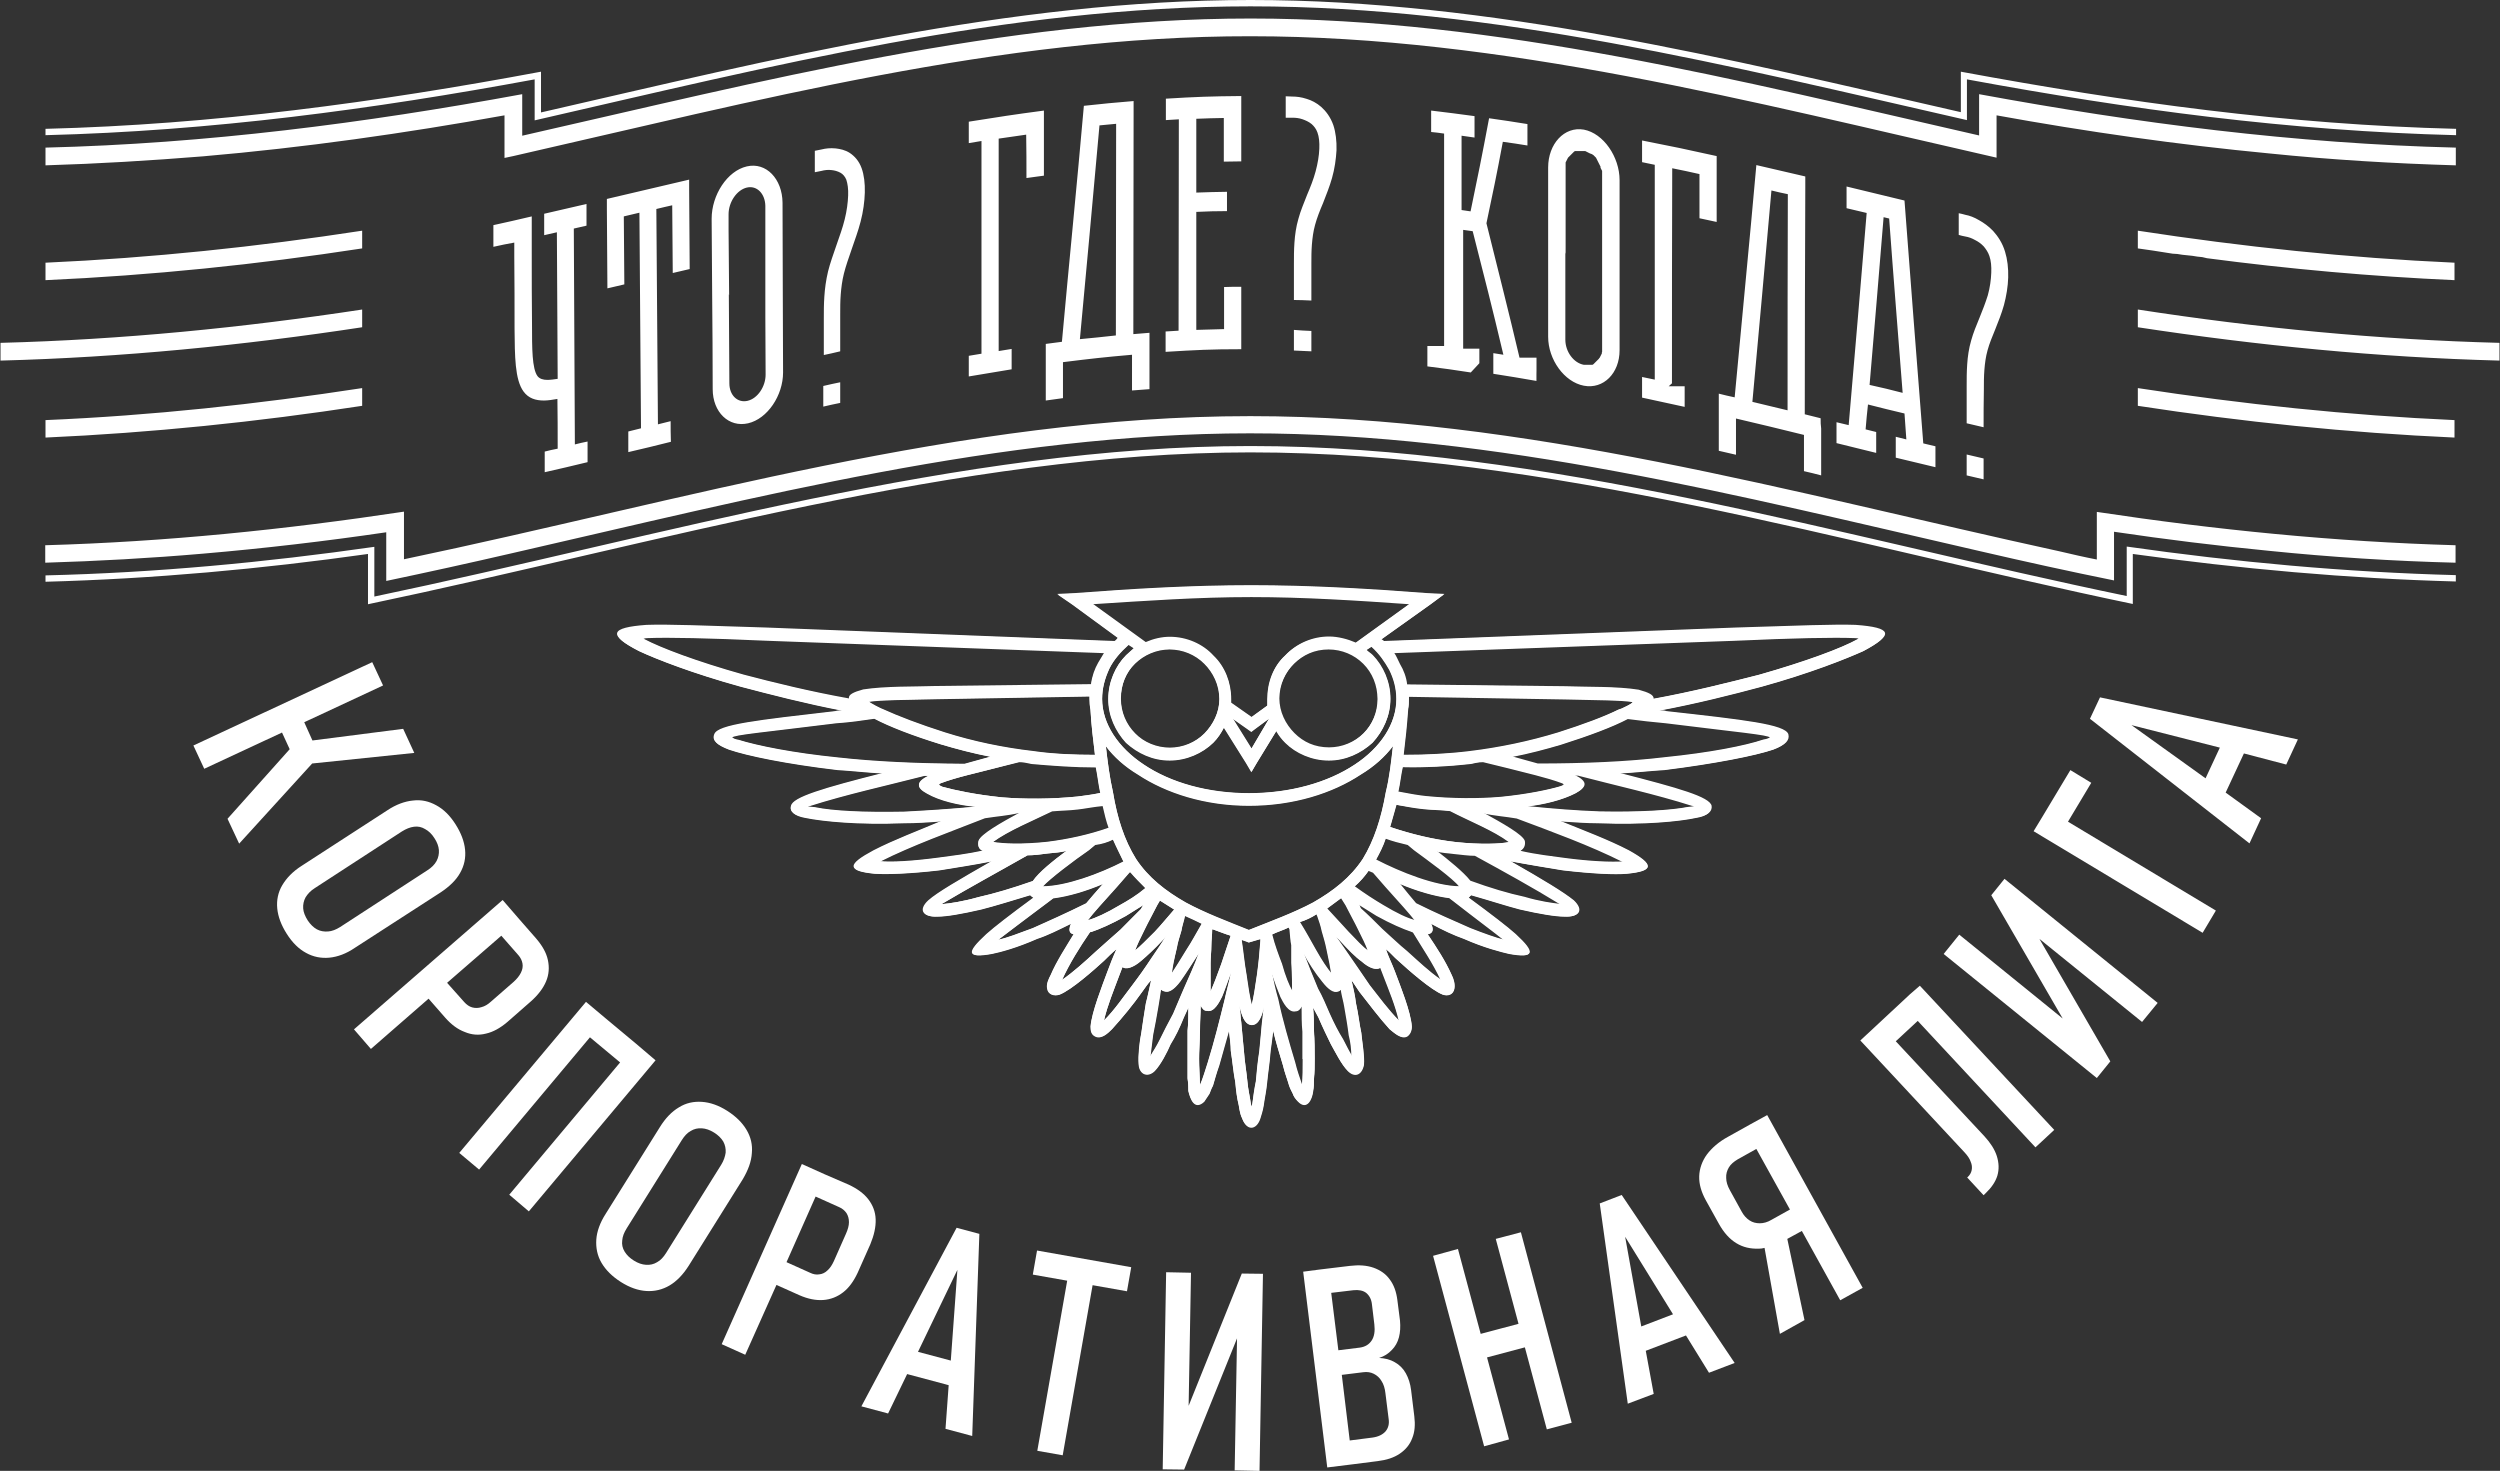
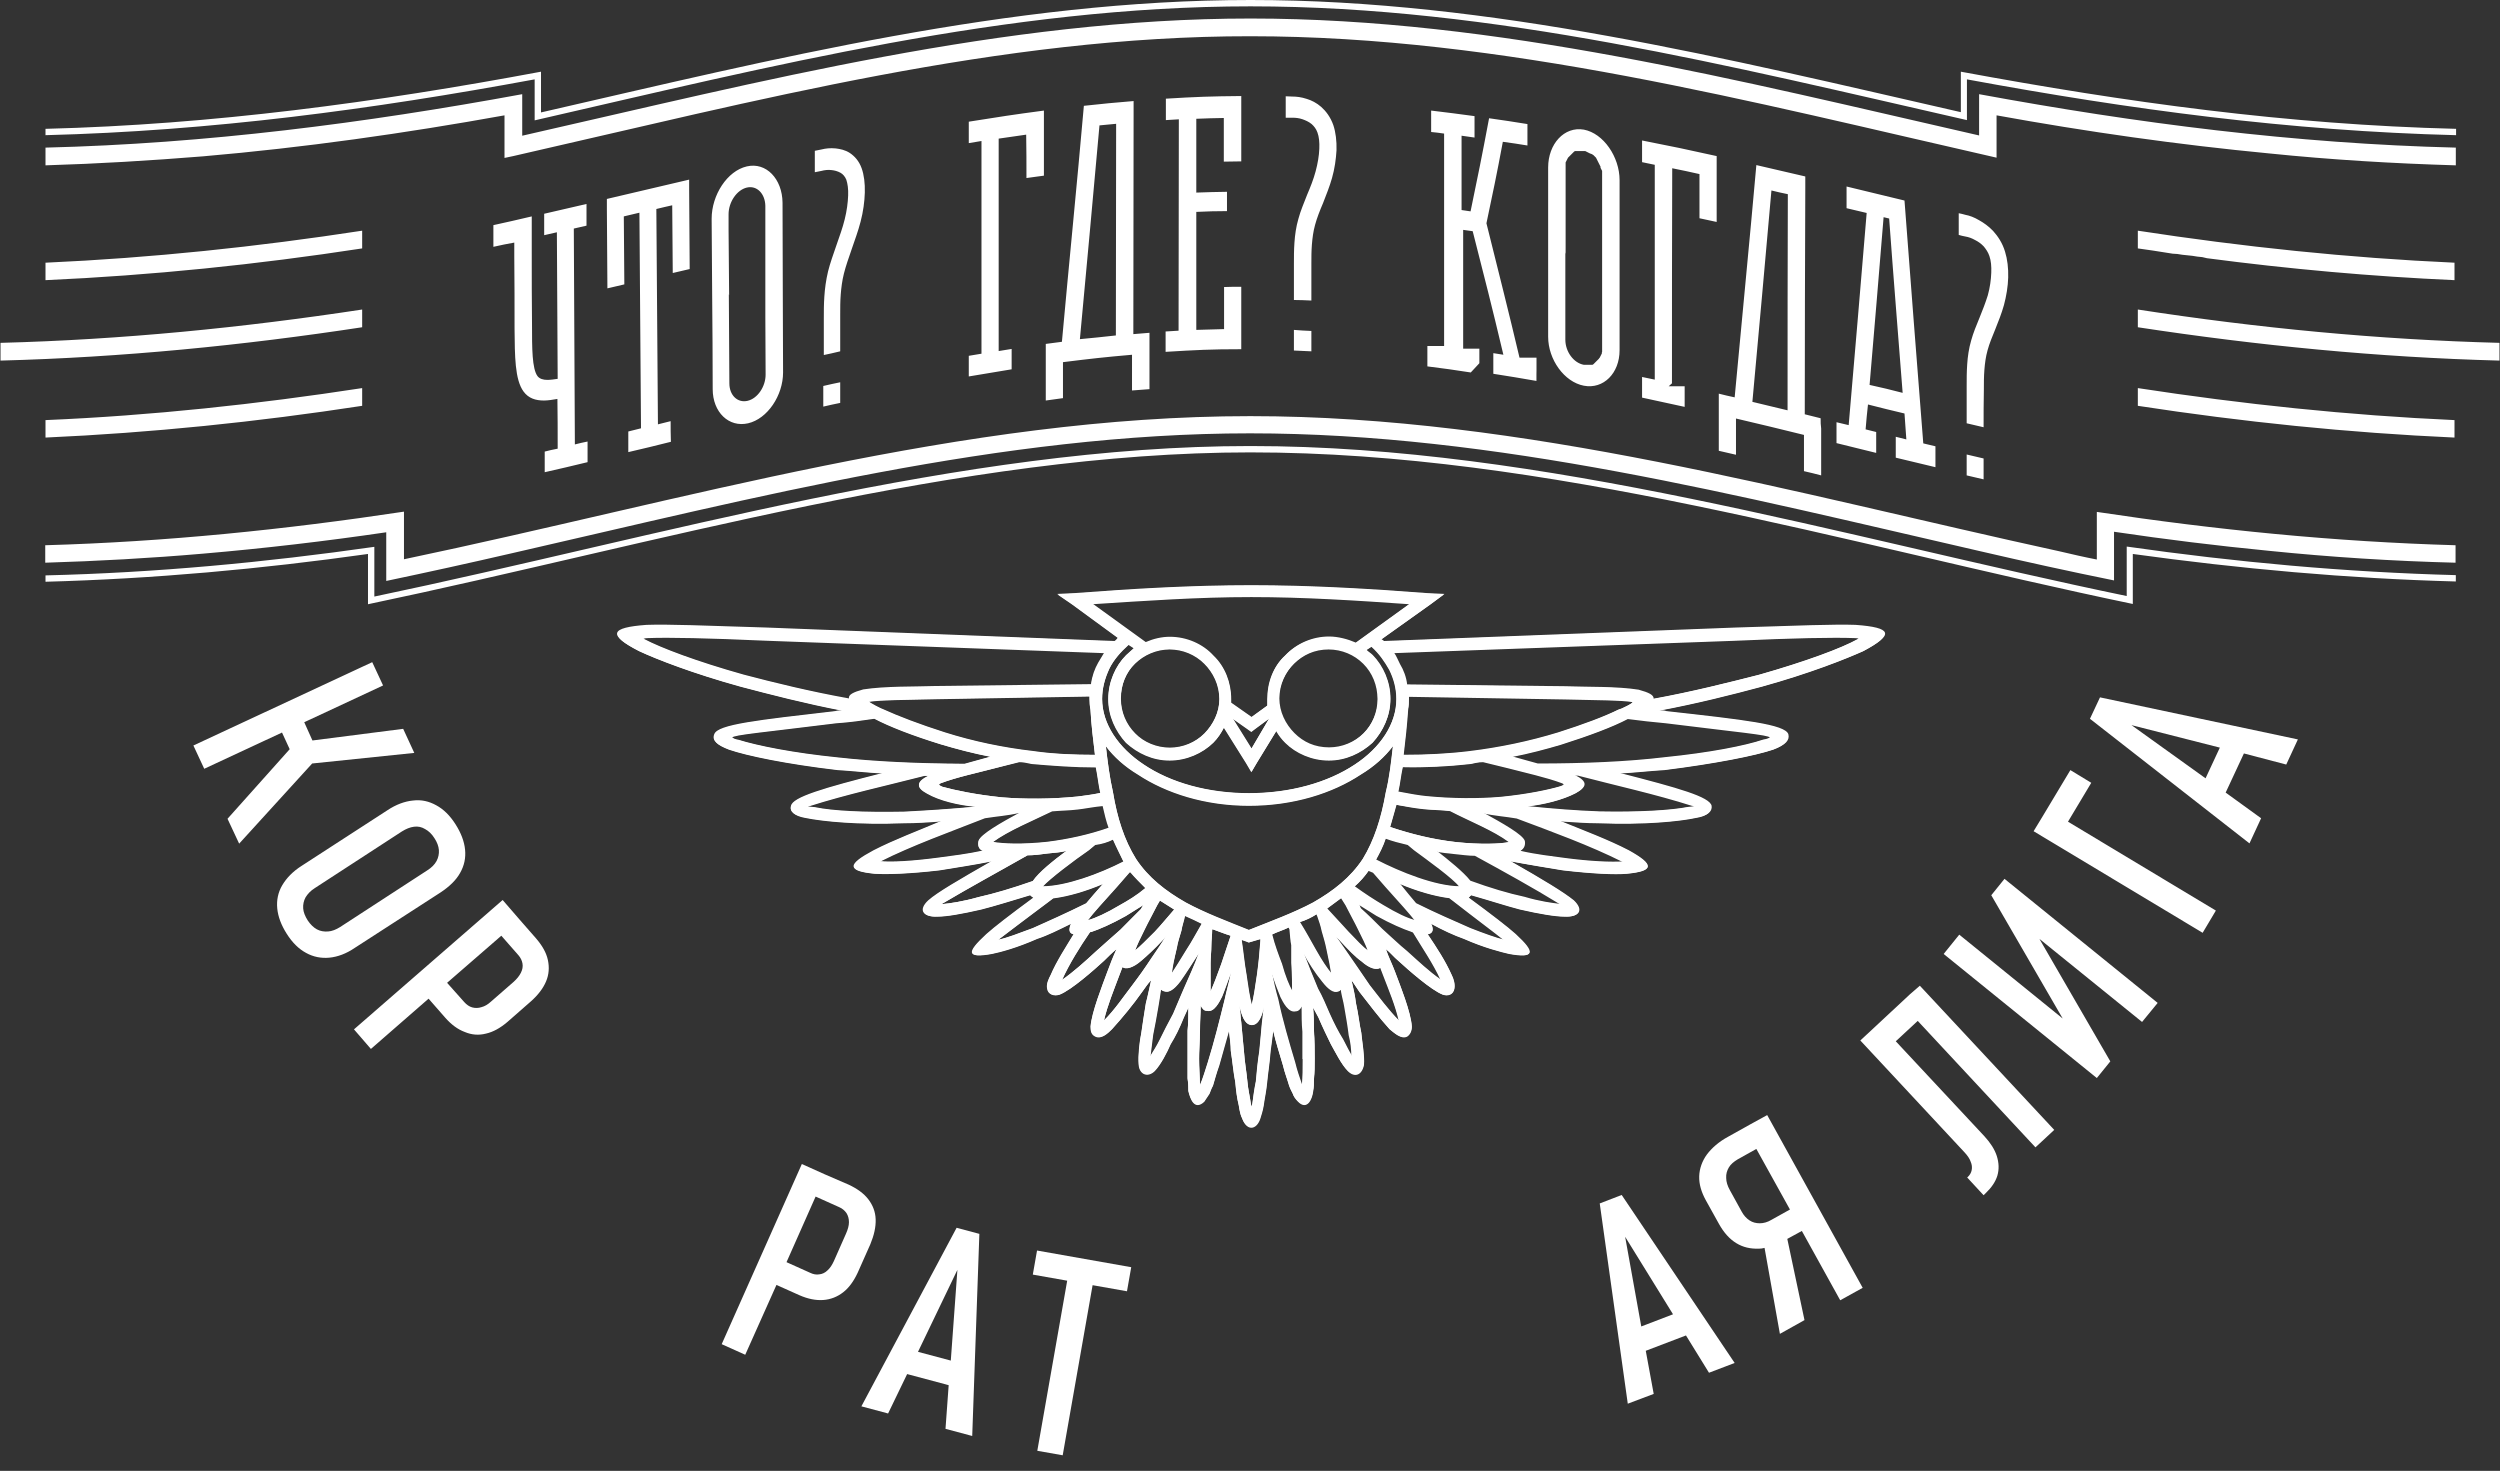
<svg xmlns="http://www.w3.org/2000/svg" version="1.1" id="Layer_1" x="0px" y="0px" viewBox="0 0 945 556" style="enable-background:new 0 0 945 556;" xml:space="preserve">
  <rect x="0" y="0" width="945" height="556" fill="#333333" stroke="none" />
  <style type="text/css">
	.st0{fill-rule:evenodd;clip-rule:evenodd;fill:#FFFFFF;}
</style>
  <g id="Layer_x0020_1">
    <g>
      <path class="st0" d="M719.2,148.5c-1.7-22-3.5-43.9-5.1-65.9c-0.8-0.2-1.3-0.3-2.1-0.5c-1.7,21.1-3.5,42.2-5.3,63.4    C711.7,146.6,714.2,147.2,719.2,148.5L719.2,148.5z M792.6,193.5v18c-4.7-0.9-9.4-2-14.1-3.1c-100.8-22-202.2-51.1-305.9-51.1    c-108.7,0-214.3,32-319.9,54.1v-18c-45,6.8-90,11.4-135.6,12.7v0v6.6c19.8-0.6,39.7-1.7,59.4-3.4c23.3-2,46.4-4.7,69.5-8.1v18.4    c15.7-3.3,31.6-6.8,47.6-10.5c91.9-21,185.1-45.3,278.9-45.3c93.1,0,185.1,23.7,276.2,44.6c16.8,3.9,33.6,7.6,50.4,11v-18.4    c19.5,2.9,39,5.3,58.5,7.2c23.5,2.4,47,3.9,70.6,4.5v-6.6C882.7,204.8,837.6,200.3,792.6,193.5z M705.2,162.3c1.6,0.4,2.4,0.6,4,1    c0,3.1,0,4.7,0,7.9c-6-1.5-9-2.2-15-3.7c0-3.2,0-4.7,0-7.9c1.8,0.4,2.8,0.7,4.6,1.1c2.3-26.7,4.6-53.5,6.8-80.2    c-3-0.7-4.5-1.1-7.6-1.8c0-3.2,0-4.9,0-8.2c8.8,2.1,13.2,3.2,21.9,5.3c2.3,30.6,4.7,61.2,7.1,91.8c1.8,0.4,2.8,0.7,4.6,1.1    c0,3.1,0,4.7,0,7.9c-6-1.4-9-2.2-15-3.6c0-3.2,0-4.7,0-7.9c1.6,0.4,2.4,0.6,4,1c-0.3-4-0.4-5.9-0.7-9.8c-5.5-1.3-8.3-2-13.8-3.4    C705.7,156.6,705.5,158.5,705.2,162.3L705.2,162.3z M749.8,161.5c-2.5-0.6-3.8-0.9-6.4-1.5c0-5.7,0-8.5,0-14.2    c0-2.6,0-5.2,0.2-8.1c0.2-2.9,0.6-5.9,1.5-9c0.8-2.9,2-5.8,3.2-8.7c1.1-2.7,2.2-5.5,3.1-8.4c0.8-2.9,1.2-5.8,1.3-8.5    c0.1-2.4-0.1-4.6-0.7-6.3c-0.5-1.5-1.3-2.6-2.1-3.6c-1-1.1-2.2-1.9-3.2-2.4c-1.4-0.8-2.6-1.2-3.8-1.4c-1-0.2-1.5-0.3-2.5-0.6v-8.2    c1,0.2,1.5,0.3,2.5,0.6c1.6,0.3,3.3,0.9,5.3,2.1c1.6,0.9,3.5,2.2,5.2,4c1.8,2,3.5,4.5,4.5,7.8c0.9,2.9,1.3,6.3,1.2,9.8    c-0.1,3.4-0.7,7-1.6,10.4c-0.9,3.2-2.1,6.2-3.3,9.2c-1.1,2.7-2.2,5.3-2.9,7.9c-0.7,2.5-1,4.9-1.2,7.4c-0.2,2.5-0.2,5.1-0.2,7.6    C749.8,153,749.8,155.8,749.8,161.5L749.8,161.5z M421.8,126.8c0-26.7,0.1-53.3,0.1-80c-2.5,0.2-3.8,0.4-6.3,0.6    c-2.4,26.9-4.9,53.9-7.4,80.8C413.6,127.7,416.3,127.4,421.8,126.8z M559.2,131.2L559.2,131.2L559.2,131.2z M186.5,93.3v-8.2    c5.8-1.3,8.7-1.9,14.5-3.3c0,5.6,0,8.3,0,13.6c0,11.2,0,16.6,0.1,27.2c0,9,0,16.8,2.1,19.6c0.8,1,2.1,1.4,3.7,1.4    c1.2,0,2.5-0.2,3.9-0.4c-0.1-18.5-0.2-36.9-0.3-55.4c-1.9,0.4-2.9,0.7-4.8,1.1c0-3.2,0-4.8,0-8.1c6.4-1.5,9.6-2.2,16-3.7    c0,3.3,0,4.9,0,8.2c-1.9,0.4-2.9,0.7-4.8,1.1c0.1,27.2,0.3,54.4,0.4,81.6c1.9-0.5,2.9-0.7,4.8-1.1c0,3.1,0,4.7,0,7.8    c-6.5,1.6-9.7,2.3-16.2,3.8c0-3.2,0-4.7,0-7.8c1.9-0.5,2.9-0.7,4.9-1.1c0-7.7,0-11.4-0.1-18.8c-1.8,0.3-3.5,0.6-5.1,0.6    c-3.1,0-5.8-0.8-7.7-3.4c-3.3-4.5-3.3-13.4-3.4-23.7c0-10.7,0-16-0.1-27.2v-5.4C191.4,92.2,189.8,92.6,186.5,93.3L186.5,93.3z     M675.7,155.1c-5.3-1.3-8-1.9-13.3-3.2c2.4-26.6,4.9-53.3,7.2-79.9c2.5,0.6,3.7,0.9,6.2,1.4C675.7,100.6,675.7,127.9,675.7,155.1z     M688.2,158.1c-2.4-0.6-3.6-0.9-6-1.5c0-28.6,0.1-57.2,0.2-85.8v-4.1c-7.4-1.7-11.1-2.6-18.5-4.3c-2.6,29.3-5.5,58.6-8.2,87.8    c-2.4-0.5-3.6-0.8-6-1.4v3.9c0,6.9,0,10.4,0,17.7c2.6,0.6,3.9,0.9,6.5,1.5c0-5.6,0-8.3,0-13.7c10.3,2.4,15.5,3.7,25.7,6.2    c0,5.4,0,8.1,0,13.7c2.6,0.6,3.9,0.9,6.5,1.6c0-7.3,0-10.8,0-17.7C688.2,160.4,688.2,159.7,688.2,158.1L688.2,158.1z M463.9,72.4    L463.9,72.4L463.9,72.4z M463.9,79.8L463.9,79.8L463.9,79.8z M462.7,108.5c0,6.2,0,9.4,0,15.9c-4.2,0.1-6.3,0.2-10.5,0.3    c0-18.5,0-26.9,0-44.6c4.6-0.2,7-0.3,11.6-0.3v0l0-7.3v0c-4.6,0.1-7,0.1-11.6,0.3c0-10.8,0-16.2,0-27.9c4.2-0.2,6.2-0.2,10.4-0.3    c0,6.8,0,10,0,16.5c2.6,0,3.9-0.1,6.6-0.1V40.4v-4.1c-11.4,0.1-17.1,0.3-28.5,1c0,3.3,0,4.9,0,8.1c2-0.1,2.9-0.2,4.9-0.3    c0,26.6-0.1,53.2-0.1,79.9c-2,0.1-3,0.2-4.9,0.3c0,3.1,0,4.6,0,7.7c11.4-0.7,17.1-1,28.6-1v-3.9v-19.7    C466.6,108.4,465.3,108.4,462.7,108.5L462.7,108.5z M248.1,79c0.2,27.1,0.4,54.3,0.6,81.4c1.9-0.5,2.9-0.7,4.8-1.2    c0,3.1,0,4.7,0.1,7.8c-6.4,1.6-9.6,2.4-16.1,3.9c0-3.2,0-4.7,0-7.8c1.9-0.5,2.9-0.7,4.8-1.2c-0.2-27.2-0.4-54.3-0.6-81.5    c-2.4,0.6-3.5,0.8-5.9,1.4c0.1,10.6,0.1,15.7,0.2,25.7c-2.6,0.6-3.9,0.9-6.4,1.5c-0.1-11.5-0.1-17.4-0.2-29.7c0-1.6,0-2.4,0-4.1    c12.4-2.9,18.7-4.4,31.1-7.3c0,1.6,0,2.5,0,4.1c0.1,12.4,0.1,18.2,0.2,29.7c-2.6,0.6-3.9,0.9-6.4,1.5c-0.1-10-0.1-15-0.2-25.6    C251.6,78.2,250.4,78.4,248.1,79z M317.6,132.8c0-5.6,0-8.4,0-14c0-2.4,0-5,0.2-7.5c0.2-2.5,0.5-5.1,1.2-7.9    c0.7-2.8,1.8-5.9,2.9-9.1c1.2-3.5,2.5-7,3.4-10.5c1-3.8,1.5-7.6,1.6-11c0.1-3.5-0.3-6.7-1.2-9.2c-1-2.8-2.7-4.6-4.5-5.8    c-1.7-1.1-3.6-1.5-5.3-1.7c-2.1-0.2-3.8,0-5.4,0.4c-1,0.2-1.5,0.3-2.5,0.5c0,3.3,0,4.9,0,8.1c1-0.2,1.5-0.3,2.5-0.5    c1.2-0.3,2.5-0.5,3.9-0.3c1,0.1,2.2,0.4,3.3,1c0.9,0.5,1.7,1.4,2.2,2.6c0.5,1.5,0.8,3.5,0.7,6c-0.1,2.7-0.5,5.8-1.3,9    c-0.8,3.3-2,6.5-3.1,9.7c-1.2,3.5-2.4,6.8-3.2,10c-0.8,3.4-1.2,6.5-1.4,9.5c-0.2,2.9-0.2,5.6-0.2,8.1c0,5.5,0,8.3,0,14    C313.8,133.7,315.1,133.4,317.6,132.8L317.6,132.8z M317.6,144.5c0,3.1,0,4.6,0,7.8c-2.5,0.5-3.8,0.8-6.4,1.4c0-3.2,0-4.7,0-7.8    C313.8,145.3,315.1,145,317.6,144.5z M388,67.3c2.6-0.4,3.9-0.5,6.6-0.9c0-8,0-12,0-20.5v-4.1c-11.4,1.5-17.1,2.4-28.4,4.2v8.1    c1.9-0.3,2.9-0.5,4.8-0.8c0,26.8,0,53.6,0,80.4c-1.9,0.3-2.9,0.5-4.8,0.8v7.8c6.5-1.1,9.7-1.6,16.2-2.7l0-7.7l0,0h0l-4.9,0.8    c0-26.8,0-53.5,0-80.3c4.2-0.6,6.2-0.9,10.4-1.5C388,57.6,388,60.8,388,67.3z M427.9,147.6c2.6-0.2,4-0.3,6.6-0.5    c0-7.2,0-10.7,0-17.5c0-1.5,0-2.3,0-3.8c-2.5,0.2-3.7,0.3-6.1,0.5c0-28,0.1-56,0.1-84v-4.1c-7.5,0.6-11.3,1-18.8,1.8    c-2.6,29.7-5.6,59.4-8.3,89.2c-2.5,0.3-3.7,0.5-6.1,0.8c0,1.5,0,2.3,0,3.9c0,6.8,0,10.3,0,17.5c2.6-0.4,3.9-0.5,6.5-0.9    c0-5.6,0-8.3,0-13.6c10.4-1.3,15.7-1.9,26.1-2.8C427.9,139.3,427.9,142,427.9,147.6L427.9,147.6z M495.7,113.6V99.8    c0-2.4,0-4.9,0.2-7.4c0.2-2.4,0.5-4.9,1.2-7.4c0.7-2.6,1.8-5.4,3-8.2c1.2-3.1,2.5-6.3,3.4-9.5c1-3.5,1.5-7.1,1.7-10.5    c0.1-3.5-0.3-6.8-1.2-9.5c-1.1-3.1-2.8-5.3-4.6-6.9c-1.7-1.5-3.7-2.5-5.4-3c-2.1-0.7-3.9-0.9-5.5-0.9c-1,0-1.5-0.1-2.5-0.1v8.1    c1,0,1.5,0,2.5,0c1.2,0,2.5,0.1,3.9,0.6c1.1,0.4,2.3,0.9,3.4,1.8c0.9,0.8,1.7,1.8,2.2,3.2c0.6,1.6,0.8,3.7,0.7,6.1    c-0.1,2.7-0.6,5.6-1.4,8.6c-0.8,3-2,6-3.2,8.8c-1.2,3.1-2.5,6.1-3.3,9.1c-0.9,3.1-1.3,6.1-1.5,9c-0.2,2.8-0.2,5.4-0.2,7.9v13.8    C491.7,113.4,493,113.5,495.7,113.6L495.7,113.6z M632,144.9c0-27.1,0-54.2,0.1-81.3c4.1,0.8,6.2,1.3,10.3,2.2    c0,6.8,0,10.1,0,16.7c2.6,0.6,3.9,0.8,6.5,1.4c0-8.1,0-12.2,0-20.8c0-1.6,0-2.5,0-4.1c-11.3-2.5-16.9-3.7-28.2-5.9    c0,3.3,0,4.9,0,8.2c1.9,0.4,2.9,0.6,4.8,1c0,27.1,0,54.1,0,81.2c-1.9-0.4-2.9-0.6-4.8-1v7.8c6.4,1.4,9.7,2.1,16.1,3.5v-7V146    l-0.1,0l-0.1,0l-0.1,0l-0.1,0l-0.1,0l-0.1,0l-0.1,0l-0.1,0l-0.1,0l-0.1,0l-0.1,0l-0.1,0l-0.1,0l-0.1,0l-0.1,0l-0.1,0l-0.1,0    l-0.1,0l-0.1,0l-0.1,0l-0.1,0l-0.1,0l-0.1,0l-0.1,0l-0.1,0l-0.1,0l-0.1,0l-0.1,0l-0.1,0l-0.1,0l-0.1,0l-0.1,0l-0.1,0l-0.1,0    l-0.1,0l-0.1,0l-0.1,0l-0.1,0l-0.1,0l-0.1,0l-0.1,0l-0.1,0l-0.1,0l-0.1,0l-0.1,0l-0.1,0l-0.1,0l-0.1,0l-0.1,0l-0.1,0l-0.1,0    l-0.1,0l-0.1,0l-0.1,0l-0.1,0l-0.1,0l-0.1,0l-0.1,0l-0.1,0l-0.1,0L632,144.9L632,144.9L632,144.9z M559.2,137.3L559.2,137.3v-0.1    V137v-0.1v-0.1v-0.1v-0.1v-0.1v-0.1v-0.1v-0.1V136v-0.1v-0.1v-0.1v-0.1v-0.1v-0.1v-0.1v-0.1V135v-0.1v-0.1v-0.1v-0.1v-0.1v-0.1    v-0.1v-0.1V134v-0.1v-0.1v-0.1v-0.1v-0.1v-0.1v-0.1v-0.1l0-0.1v-0.1v-0.1v-0.1v-0.1v-0.1v-0.1v-0.1v-0.1v-0.1v-0.1v-0.1v-0.1v0    v-0.1v0l-0.1,0l-0.1,0l-0.1,0l-0.1,0l-0.1,0h-0.1l-0.1,0l-0.1,0h-0.1l-0.1,0l-0.1,0l-0.1,0l-0.1,0l-0.1,0l-0.1,0l-0.1,0h-0.1    l-0.1,0l-0.1,0l-0.1,0l-0.1,0l-0.1,0l-0.1,0l-0.1,0h-0.1l-0.1,0l-0.1,0l-0.1,0l-0.1,0l-0.1,0l-0.1,0l-0.1,0l-0.1,0l-0.1,0l-0.1,0    l-0.1,0l-0.1,0h-0.1l-0.1,0h-0.1l-0.1,0l-0.1,0l-0.1,0l-0.1,0l-0.1,0l-0.1,0l-0.1,0l-0.1,0l-0.1,0l-0.1,0l-0.1,0l-0.3,0l-0.1,0    h-0.1l-0.1,0l-0.2,0l-0.1,0l-0.1,0l0,0l0-44.9c1.4,0.2,2.2,0.3,3.6,0.5c4.7,18.5,7,27.3,11.6,46.7c-1.5-0.2-2.3-0.4-3.8-0.6    c0,3.1,0,4.6,0,7.8c6.6,1,9.8,1.6,16.3,2.7v-2.3v-0.1v-0.1v-0.1V140v-0.1v-0.1v-0.1v-0.1v-0.1v-0.1v-0.1v-0.1V139v-0.1v-0.1v-0.1    v-0.1v-0.1v-0.1v-0.1v-0.1V138v-0.1v-0.1v-0.1v-0.1v-0.1v-0.1v-0.1v-0.1V137v-0.1v-0.1v-0.1v-0.1v-0.1v-0.1v-0.1V136v-0.1v-0.1    v-0.1v-0.1v-0.1v-0.1v-0.1v-0.1l-0.1,0l-0.1,0l-0.1,0l-0.1,0l-0.1,0l-0.1,0l-0.1,0l-0.1,0l-0.1,0l-0.1,0l-0.1,0l-0.1,0l-0.1,0    l-0.1,0l-0.1,0l-0.1,0l-0.1,0l-0.1,0l-0.1,0h-0.1l-0.1,0l-0.1,0l-0.1,0l-0.1,0l-0.1,0l-0.1,0h-0.1l-0.1,0l-0.1,0l-0.1,0l-0.1,0    l-0.1,0l-0.1,0l-0.1,0l-0.1,0l-0.1,0l-0.1,0l-0.1,0l-0.1,0l-0.1,0l-0.1,0l-0.1,0l-0.1,0l-0.1,0l-0.1,0l-0.1,0l-0.1,0l-0.1,0    l-0.1,0l-0.1,0l-0.1,0l-0.1,0l-0.1,0l-0.1,0l-0.1,0l-0.1,0l-0.1,0l-0.1,0l-0.1,0l-0.1,0l-0.1,0l-0.1,0l-0.1,0l-0.1,0    c-4-17-8.3-33.9-12.5-50.8c2.5-11.9,3.8-17.9,6.2-30.8c3.7,0.5,5.6,0.8,9.3,1.4v-8.1c-5.8-0.9-8.6-1.4-14.5-2.2    c-2.8,14.9-4.2,21.7-7,35.2c-1.4-0.2-2.1-0.3-3.4-0.5l0-28.1h0c2,0.3,2.9,0.4,4.9,0.7c0-3.2,0-4.8,0-8.1    c-6.6-0.9-9.8-1.3-16.4-2.1c0,3.3,0,4.9,0,8.1c2,0.2,2.9,0.3,4.9,0.6c0,26.7,0,53.5,0,80.3l-0.1,0l-0.1,0l-0.1,0l-0.1,0l-0.1,0    l-0.1,0l-0.1,0l-0.1,0l-0.1,0l-0.1,0l-0.1,0l-0.1,0l-0.1,0l-0.1,0l-0.1,0l-0.1,0l-0.1,0l-0.1,0l-0.1,0l-0.1,0l-0.1,0l-0.1,0h-0.1    l-0.1,0l-0.1,0h-0.1l-0.1,0l-0.1,0l-0.1,0h0l-0.1,0h-0.1l-0.1,0l-0.1,0h-0.1l-0.1,0h0l-0.1,0h-0.1l-0.1,0l-0.1,0l-0.1,0l-0.1,0h0    l0,0l-0.1,0l-0.1,0l-0.1,0h-0.1l-0.1,0h-0.1l-0.1,0l-0.1,0l-0.1,0h-0.1l-0.1,0l-0.1,0h-0.1l-0.1,0l-0.1,0h-0.1l-0.1,0l-0.1,0    l-0.1,0l-0.1,0l-0.1,0l-0.1,0c0,3.1,0,4.6,0,7.7c6.6,0.8,9.8,1.3,16.4,2.3L559.2,137.3L559.2,137.3z M495.7,125.1    c0,3.1,0,4.6,0,7.7c-2.6-0.1-3.9-0.2-6.6-0.3v-7.8C491.7,124.9,493,125,495.7,125.1z M292.5,81.2L292.5,81.2L292.5,81.2    L292.5,81.2z M275.6,111.6l0-1l-0.2-23.4V87l0-1.8v-0.2l0-1.9v-0.1l0-2c0-4.6,3.1-9.2,6.9-10.1c3.8-0.9,6.9,2.3,7,6.9v0.5v0.5l0,0    v0.5v0.4V80v0.5l0,0.4v0.1v0.5V82v0.2v0.5V83v0.2l0,0.5V84v0.3l0,0.5V85v0.3v0.5V86v0.4v0.5V87l0,0.4v0.5v0v0.5V89v0.5l0,0.5v0    v0.5V91v0.1l0,0.5V92v0.1v0.5V93v0.2v0.5V94l0,0.2v0.5V95v0.3v0.5V96v0.3l0,0.5V97v0.4l0,0.5V98v0.4V99v0v0.5v0.5l0,0l0,0.5v0.5v0    v0.5l0,0.4v0.1v0.5v0.4v0.1l0,0.5v0.3v0.2v0.5v0.3v0.2l0,0.5v0.2v0.3v0.5v0.2l0,0.3v0.5v0.1v0.4v0.5v0.1v0.4l0,0.5v0v0.5v0.5l0,0    l0,0.5l0,1.2v0.8l0,2.3l0,0.5v1l0,1.8l0,1.3l0.1,21.7c0,4.5-3,9-6.8,9.9c-3.8,0.9-6.9-2.1-6.9-6.6l-0.2-33.7L275.6,111.6    L275.6,111.6z M282.3,62.9c-7.4,1.7-13.3,10.8-13.3,19.8l0.2,29c0.1,11.8,0.2,23.6,0.2,35.4c0,8.7,6.1,14.6,13.4,12.9    c7.3-1.7,13.2-10.5,13.2-19.2l-0.1-29.1c0-11.7-0.1-23.4-0.1-35.1C295.7,67.6,289.6,61.2,282.3,62.9z M591.7,96v3.9v4.2v23.2v1.1    c0,4.5,3.1,8.8,7,9.5l0.2,0l0.2,0l0.2,0l0.2,0l0.2,0l0.2,0h0.2l0.2,0l0.2,0l0.2,0v0l0.2,0l0.2,0l0.2,0l0,0l0.2,0l0.1,0l0.2,0l0,0    l0.2,0l0.1-0.1l0.2-0.1l0.1-0.1l0.1-0.1l0.1-0.1l0.1-0.1l0.1-0.1l0.1-0.1l0.1-0.1l0,0l0.1-0.1l0,0l0.1-0.1l0.1-0.1l0.1-0.1    l0.1-0.1l0.1-0.1l0.1-0.1l0,0l0.1-0.1l0,0l0.1-0.1l0.1-0.1l0.1-0.1l0,0l0.1-0.1l0.1-0.1l0.1-0.1l0.1-0.2l0.1-0.1l0.1-0.1l0.1-0.2    l0.1-0.2l0.1-0.2l0.1-0.2l0.1-0.2l0.1-0.2l0.1-0.2l0.1-0.2v0l0-0.2l0,0l0-0.2l0.1-0.2l0-0.2h0l0-0.2l0-0.2l0-0.2l0-0.2l0,0l0-0.2    l0-0.2l0-0.2l0-0.2v-0.2v-8.1v-1.5v-1.2v-1.9v-0.8v-0.8V115v-1.3v-1.4v-1.8v-0.9v-2.3v-0.4v-1.2v-1.5v-1.7v-1v-0.5V96l0-23.8v-0.4    v-2.2v-1V67v-0.2l0-0.2l0-0.2l0-0.2l0-0.2l0-0.2l0-0.2l0-0.2l0-0.2l0-0.2l0-0.2l0-0.2l-0.1-0.2l-0.1-0.2l-0.1-0.2l-0.1-0.2    l-0.1-0.2l-0.1-0.2L605,63l-0.1-0.2l-0.1-0.2l-0.1-0.2l-0.1-0.2l-0.1-0.2l-0.1-0.2l-0.1-0.2l-0.1-0.2l-0.1-0.2l-0.1-0.2l-0.1-0.2    l-0.1-0.2l-0.1-0.2l-0.1-0.2l-0.1-0.2l-0.1-0.2l-0.1-0.2l-0.1-0.1l-0.1-0.1l-0.1-0.1l-0.1-0.1l-0.1-0.1l-0.1-0.1l0,0l-0.1-0.1    l-0.1-0.1l-0.1-0.1l-0.1-0.1l-0.2-0.1l-0.1-0.1l-0.2-0.1l-0.2-0.1L601,58l-0.2-0.1l-0.2-0.1l-0.2-0.1l-0.2-0.1l-0.2-0.1l-0.2-0.1    l-0.2-0.1l-0.2-0.1l-0.2-0.1l-0.2,0l-0.2,0l-0.2,0l-0.2,0l-0.2,0l-0.2,0l0,0l-0.2,0l0,0l-0.2,0l-0.2,0h-0.2l0,0l-0.2,0l-0.2,0l0,0    l-0.2,0l-0.2,0l-0.2,0l0,0l-0.2,0l-0.2,0l-0.2,0l0,0l-0.2,0l-0.1,0h0l-0.1,0.1l-0.2,0.1l-0.1,0.1l-0.1,0.1l-0.1,0.1l-0.1,0.1l0,0    l-0.1,0.1l-0.1,0.1l0,0l-0.1,0.1l-0.1,0.1l-0.1,0.1l-0.1,0.1l-0.1,0.1l0,0l-0.1,0.1l0,0l-0.1,0.1l-0.1,0.1l-0.1,0.1l-0.1,0.1    l-0.1,0.1l0,0l-0.1,0.1l-0.1,0.1l-0.1,0.1l0,0l-0.1,0.1l-0.1,0.1l-0.1,0.1l-0.1,0.2l-0.1,0.2l-0.1,0.2l-0.1,0.2l-0.1,0.2l-0.1,0.2    l0,0l-0.1,0.2l-0.1,0.2l-0.1,0.2l0,0.2l0,0.2l0,0.2l0,0.2l0,0l0,0.2l0,0.2l0,0.2l0,0.2l0,0.2l0,0.2l0,0.2l0,0.2v0.2l0,0.2v0.5v0.5    v0v0.5v0.5v0v0.5v0.5v0v0.4v0.5v0.1v0.4v0.5v0.1v0.4v0.5v0.1v0.4v0.5v0.1v0.4v0.5v0.1v0.4v0.5v0.1v0.4v0.5v0.1v0.3v0.5v0.2v0.3    v0.5v0.2v0.3v0.5v0.2v0.3v0.5v0.2v0.3v0.5v0.2v0.3v0.5v0.2v0.3v0.5v0.2v0.2v0.5v1.3v0.2v0.5v0.3v0.2v0.5v0.3v0.2v0.5v0.3v0.2v0.5    v0.3v0.2v0.5v0.3v0.2v0.5v2v0.4v0.1v0.5v0.4v0.1v0.5v0.4v0.1V94v0.4v0.1V95v0.4v0L591.7,96L591.7,96z M598.7,49    c-7.4-1.3-13.5,5.4-13.5,14.3V96c0,10.4,0,20.9,0,31.3c0,8.6,6.1,17.1,13.5,18.5c7.4,1.4,13.5-4.7,13.5-13.4c0-12.2,0-24.3,0-36.5    l0-27.8C612.2,59.3,606.1,50.4,598.7,49L598.7,49z M17.2,48.7v2.4c62.6-1.6,123.3-9.7,184.9-21.1v15.5    C291.1,25.1,380.8,2.4,472.7,2.4c92,0,181.7,22.7,270.8,43V30c61.7,11.4,121.9,19.5,184.9,21.1v-2.4c-64-1.6-124.5-10-187.2-21.6    v15.3C652.7,22.2,563.7,0,472.7,0S292.6,22.3,204.5,42.5V27.1C142.5,38.7,80.3,47.1,17.2,48.7L17.2,48.7z M928.3,219.8v-2.4    c-41.7-1.1-83.2-4.9-124.4-10.8v18.7c-108.1-22.4-220.4-56.7-331.3-56.7c-109.2,0-223,34.3-331.1,56.9v-18.8    c-41.2,5.9-82.7,9.8-124.3,10.8v2.4c40.8-1.1,81.5-4.8,121.9-10.5v19c108.5-22.7,224.2-57.4,333.5-57.4    c112.4,0,224.2,34.5,333.6,57.3v-18.9C846.7,215,887.4,218.7,928.3,219.8L928.3,219.8z M701.9,241.8L701.9,241.8    c-6.1,3.4-19.5,8.4-37.3,13.4c-11.8,3-25.2,6.4-40,9.1c0-1.3-1.7-2.3-5.7-3.4c-8.1-1.3-19.1-1-27.5-1.3l-59.8-0.7    c-0.3-2.7-1.3-5.4-2.7-7.7c-0.7-1.3-1.3-3-2.3-4.3l129.6-4.7c21.8-1,36.9-1.3,44.7-1C702.6,241.2,702.9,241.5,701.9,241.8    L701.9,241.8z M629.7,273.4L629.7,273.4c27.2,3.4,38.9,4.4,39.3,5.4c0,0.3-2,1-2.7,1c-7,2.4-20.5,5-37.3,6.7    c-14.1,1.7-30.5,2.4-48,2.4c-3.3-1-6.4-1.7-9.7-2.7c6.7-1.3,13.1-3,18.8-4.7c10.7-3.4,19.5-6.7,25.2-9.7    C620,272.4,625,273,629.7,273.4L629.7,273.4z M639.5,304.6L639.5,304.6c0.7,0,0.7,0.3,1,0.3c-0.3,0-2,0.3-2.7,0.3    c-6.7,1.3-18.8,2-33.6,1.7c-8.4-0.3-17.4-1-27.2-2c6.4-0.7,13.4-2.4,18.5-5c4.4-2.4,4-4.4-0.7-6.7h1.7    C610.6,296.9,625.7,300.2,639.5,304.6L639.5,304.6z M613.3,325.8L613.3,325.8c-4.7,0.3-12.4,0-22.2-1.3c-5-0.7-10.7-1.3-16.8-2.7    c1.3-0.7,2-2,1.7-3.7c-0.7-2.3-8.4-6.7-15.8-10.7c4.7,1,9.1,1.3,13.1,2C586.4,314.3,601.2,319.7,613.3,325.8L613.3,325.8z     M589.8,341.9L589.8,341.9c-3-0.3-8.1-1-13.8-2.7c-6-1.3-13.1-3.4-20.5-6c-2.7-3.4-8.1-7.7-12.8-11.4c2.3,0.7,4.7,0.7,6.7,1    c3,0.3,5.7,0.7,8.1,0.7C568.3,329.4,579.4,335.5,589.8,341.9L589.8,341.9z M568.3,355.3L568.3,355.3c-3-0.7-7.7-2.4-12.8-4.4    c-6-2.7-13.1-5.7-20.5-9.4c-1.7-2-3.7-4.4-6-7.4c6.4,2.7,13.1,4.7,18.8,5.4l1.7,1.3C558.2,347.6,564.6,352.3,568.3,355.3    L568.3,355.3z M544.5,370.4L544.5,370.4c-4.4-3-8.7-7.1-12.8-10.7c-3-2.4-6-5.4-9.4-8.4c-2.7-2.7-5.4-5.4-8-7.7l-0.7-1.7l0.3,0.3    c2,1.3,4.4,2.7,6.4,4c5.4,3,10.1,5,13.1,6l0.7,0.3C537.4,358,541.8,364.4,544.5,370.4L544.5,370.4z M528.7,385.8L528.7,385.8    c-4-4-7.7-9-11.1-13.4c-2-3-4.4-6.4-6.7-9.7c-2-3-4-5.7-6-8.7l1.3,1.3c3.4,3.7,6,6.4,8.4,8.1c3,2.7,5.7,3.4,7.1,2.4l1.3,3.4    C525,374.4,527.4,380.1,528.7,385.8L528.7,385.8z M507.5,392.9L507.5,392.9c-1.7-2.7-3.3-6-5-9.7c-1.3-3-2.7-6.4-4.4-9.4    c-2-4.7-3.7-9.1-5.4-13.4c2,3.7,4.4,7.4,7.1,10.7c2.3,3,4.4,4.4,6,3.7c0.3,0,0.7-0.3,1-0.7c0.3,2.3,1,4.4,1.3,6.4    c0.7,4,1.3,7.4,1.7,10.8c0.7,2.7,1,5.4,1,8.1C509.9,397.6,508.9,395.6,507.5,392.9L507.5,392.9z M492.4,400.3L492.4,400.3    c0,3.4,0,6.7-0.3,10.1c-1-3-2-5.7-2.7-8.7c-2.3-7.7-4.7-15.8-6.4-23.8c-1-3.4-1.7-6.7-2.4-10.1c1.3,3.7,2.4,6.7,3.4,9.1    c1,2,3,6,5.7,5.4c1,0,1.7-0.7,2.3-2c0,3.4,0,6.7,0.3,9.7V400.3L492.4,400.3z M488.4,374.8L488.4,374.8c-1.3-2.3-2.7-5.7-4-10.4    c-1.3-3.4-2.7-7.1-3.7-11.1c2-1,4.4-1.7,6.4-2.7l0.3,0.7c0.3,2.4,0.3,4.4,0.7,6v6.7C488.4,368.7,488.4,372.4,488.4,374.8    L488.4,374.8z M472,351.6L472,351.6c-8.4-3.3-16.4-6.4-23.8-10.4c-7.7-4.4-14.1-9.4-18.8-16.5c-4.4-7.1-7.1-15.4-8.7-25.2    c-1.3-5.7-2-11.4-2.7-17.4c3,4,7.1,7.7,12.1,10.7c10.7,7.1,25.5,11.8,42,11.8c16.8,0,31.6-4.7,42.3-11.8c5-3,9.1-6.7,12.1-10.7    c-0.7,6-1.3,11.8-2.7,17.4c-1.7,9.7-4.4,18.1-8.7,25.2c-4.7,7.1-11.1,12.1-18.8,16.5C488.8,345.2,480.4,348.3,472,351.6L472,351.6    z M469.3,355.6L469.3,355.6v-0.3l2,0.7l0.7,0.3l1-0.3l3.4-1v0.7c-0.3,4.4-0.7,8.4-1.3,12.8c-0.7,5-1.3,8.7-2,11.4    c-0.7-2.7-1.4-6.4-2-11.4C470.3,364,469.9,360,469.3,355.6L469.3,355.6z M477,386.5L477,386.5c-0.3,3.7-0.7,7.4-1,10.8    c-0.7,4.4-1,8.1-1.3,11.4c-0.7,3.4-1,6-1.3,8.4l-0.3,1.3l-0.3-1.3c-0.3-2.4-1-5-1.3-8.4c-0.3-3.4-1-7-1.3-11.4    c-0.3-3.4-0.7-7.1-1-10.8c-0.3-2-0.3-4-0.7-6.4l0.3,1.3c1,4,2.3,6,4.4,6c2,0,3.4-2,4.4-6l0.3-1.3    C477.3,382.5,477.3,384.5,477,386.5z M461.6,364.4L461.6,364.4c-1.7,4.7-3,8.1-4,10.4V364c0-2,0.3-4.4,0.3-6.7    c0-1.7,0.3-3.7,0.3-6h0.3c2,0.7,4.4,1.7,6.7,2.4C463.9,357.6,462.6,361.3,461.6,364.4z M462.9,377.8L462.9,377.8    c-2,8.1-4,16.1-6.4,23.8c-1,3-1.7,5.7-3,8.7c0-3.4-0.3-6.7-0.3-10.1c0-3,0.3-6.4,0.3-10.4c0-3,0.3-6.4,0.3-9.7    c0.7,1.3,1.3,2,2.4,2c2.7,0.7,4.7-3.4,5.7-5.4c1-2.4,2-5.4,3.4-9.1C464.6,371.1,463.6,374.4,462.9,377.8L462.9,377.8z     M447.4,373.8L447.4,373.8c-1.3,3-2.7,6.4-4,9.4c-2,3.7-3.7,7-5,9.7c-1.3,2.7-2.7,4.7-3.7,6.4c0.3-2.7,0.7-5.4,1-8.1    c0.7-3.4,1.3-6.7,2-10.8c0.3-2,0.7-4,1-6.4c0.3,0.3,1,0.7,1.3,0.7c1.7,0.7,3.7-0.7,6-3.7c2.4-3.4,4.7-7,7.1-10.7    C451.5,364.7,449.5,369.1,447.4,373.8z M428,372.4L428,372.4c-3.4,4.4-6.7,9.4-10.7,13.4c1.3-5.7,3.7-11.4,5.7-16.8l1.3-3.4    c1.3,1,4,0.3,7.1-2.4c2-1.7,5-4.4,8.4-8.1l1-1.3c-1.7,3-3.7,5.7-5.7,8.7C432.7,366,430.3,369.4,428,372.4L428,372.4z M414.2,359.7    L414.2,359.7c-4,3.7-8.4,7.7-12.8,10.7c2.7-6,6.7-12.4,10.4-17.8l0.3-0.3h0.3c3-1,7.7-3,13.1-6c2-1.3,4.4-2.7,6.4-4l0.3-0.3    l-1,1.7c-2.4,2.4-5,5-7.7,7.7C420.3,354.3,416.9,357.3,414.2,359.7L414.2,359.7z M390.4,350.9L390.4,350.9    c-5.4,2-9.7,3.7-13.1,4.4c4-3,10.1-7.7,19.1-14.4l1.7-1.3c5.7-0.7,12.4-2.7,18.8-5.4c-2.7,3-4.7,5.4-6.4,7.4    C403.1,345.2,396.4,348.3,390.4,350.9L390.4,350.9z M390.4,333.1L390.4,333.1c-7.7,2.7-14.4,4.7-20.5,6c-6,1.7-10.8,2.4-14.1,2.7    c10.8-6.4,21.8-12.4,32.6-18.5c2.3,0,5-0.3,7.7-0.7c2.3-0.3,4.7-0.3,7-1C398.1,325.4,392.7,329.8,390.4,333.1L390.4,333.1z     M371.6,321.7L371.6,321.7c-6,1.3-11.8,2-17.1,2.7c-9.7,1.3-17.4,1.7-21.8,1.3c11.8-6,26.9-11.4,39.6-16.4c4.4-0.7,8.7-1,13.1-2    h0.3c-7.4,4-15.1,8.4-15.8,10.7C369.6,319.7,369.9,321.1,371.6,321.7L371.6,321.7z M341.7,307L341.7,307    c-15.1,0.3-26.9-0.3-33.6-1.7c-0.7,0-2.4-0.3-2.7-0.3c0,0,0.3-0.3,0.7-0.3c13.8-4.4,28.9-7.7,43.3-11.4h1.7    c-4.7,2.3-5,4.4-0.7,6.7c4.7,2.7,11.8,4.4,18.5,5C359.1,305.9,349.8,306.6,341.7,307L341.7,307z M316.8,286.5L316.8,286.5    c-16.8-1.7-30.2-4.4-37.6-6.7c-0.7,0-2.4-0.7-2.4-1c0.3-1,12.1-2,39.3-5.4c4.7-0.3,9.7-1,14.4-1.7c5.7,3,14.4,6.4,25.2,9.7    c5.7,1.7,12.1,3.4,18.8,4.7c-3.4,1-6.4,1.7-9.7,2.7C347.4,288.8,331,288.1,316.8,286.5L316.8,286.5z M281.3,255.3L281.3,255.3    c-17.8-5-31.2-10.1-37.6-13.4c-1-0.3-0.3-0.7,1.3-0.7c7.7-0.3,22.5,0,44.7,1l127.9,4.7c-0.7,1.3-1.7,2.7-2.4,4    c-1.3,2.3-2.3,5-2.7,8.1l-58.4,0.7c-8.4,0.3-19.1,0-27.5,1.3c-3.7,1-5.7,2-5.4,3.4C306.4,261.6,292.7,258.3,281.3,255.3    L281.3,255.3z M385.3,288.1L385.3,288.1c1.3,0,3,0.3,4.7,0.7c8.1,0.7,16.1,1.3,24.2,1.3c0.7,3.4,1,6.7,1.7,9.7    c-3.4,0.7-6,1-8.7,1.3c-10.1,1-19.8,1-28.5,0.3c-9.7-1-17.8-2.7-22.5-4c-1.7-0.7-1.3-1-0.7-1.3c6-2.3,14.1-4,20.5-5.7L385.3,288.1    L385.3,288.1z M412.2,268.3L412.2,268.3c0.3,5.7,1,11.4,1.7,17.1c-7.7,0-15.8-0.3-23.2-1.3c-11.4-1.3-22.8-3.7-33.6-7.1    c-9.4-3-17.4-6-23.2-8.7c-0.3,0-5.7-2.7-5.4-3c4.4-0.7,13.1-0.7,25.9-1l57.4-1v1C411.9,265.6,411.9,267,412.2,268.3L412.2,268.3z     M395.7,318.4L395.7,318.4c-9.4,1-16.8,0.7-20.5,0c6-4.4,15.1-8.1,22.5-11.7c3.4-0.3,6.4-0.3,9.7-0.7c2.7-0.3,6-1,9.4-1.3    c0.7,3,1.3,5.7,2.3,8.4C411.5,315.7,403.8,317.4,395.7,318.4L395.7,318.4z M394.1,335.2L394.1,335.2c2.7-3,12.1-10.1,17.5-13.8    l2.4-2c2.4-0.3,4.7-1,6.7-2c1.3,3,2.7,5.7,4,8.4C415.6,330.4,402.8,335.2,394.1,335.2L394.1,335.2z M423.3,342.2L423.3,342.2    c-5,3-9.4,5-12.1,5.7c2-2.7,5.7-6.7,11.1-12.7l4.7-5.4h0.3c1.7,2,3.7,4,5.7,6C429.7,338.5,426.3,340.5,423.3,342.2z M444.8,358.3    L444.8,358.3c0.3-2,1-4,1.7-6.4c0.3-2,1-3.7,1.3-5.7c2.3,1,4.4,2,6.4,3c-2,3.4-3.7,6.7-5.7,9.7c-2.4,4-4.4,7.1-5.7,9.1    C443.1,365.7,443.8,362.4,444.8,358.3L444.8,358.3z M436.4,352.3L436.4,352.3c-3,3-5.7,5.7-7.4,7c0.7-2,2-4.7,3.7-8.1    c1.3-2.7,3-5.7,4.7-9.1l1-1.7c1.7,1,3.7,2.4,5.4,3.4C441.1,346.9,438.7,349.9,436.4,352.3z M520,325.1L520,325.1    c1.3-2.4,2.7-5,3.7-8.1c2.7,1,5.4,1.7,8.4,2.4l2.4,2c5,3.7,14.8,10.7,17.1,13.8C542.5,335.2,529,329.8,520,325.1L520,325.1z     M511.9,335.2L511.9,335.2c2-1.7,4-4,5.4-6l1.7,0.7l4.7,5.4c5.4,6,9.1,10.1,11.1,12.7c-3-0.7-7.1-2.7-12.1-5.7    C519.3,340.2,515.6,337.9,511.9,335.2L511.9,335.2z M503.2,368.1L503.2,368.1c-1.7-2-3.7-5-6-9.1c-1.7-3-3.7-6.7-6-10.4    c2.3-0.7,4.4-1.7,6.4-3l0.3,0.7c0.7,2,1.3,3.7,1.7,5.7c0.7,2.4,1.3,4.4,1.7,6.4C502.2,362.4,502.8,365.7,503.2,368.1L503.2,368.1z     M501.5,343.5L501.5,343.5c1.7-1.3,3.7-2.7,5.4-4l1.7,2.7c1.7,3.4,3.4,6.4,4.7,9.1c1.7,3.4,3,6,3.7,8.1c-2-1.3-4.4-4-7.4-7    C507.2,349.6,504.2,346.6,501.5,343.5L501.5,343.5z M538.4,305.9L538.4,305.9c3,0.3,6.4,0.3,9.7,0.7c7.1,3.7,16.5,7.4,22.2,11.7    c-3.4,0.7-10.7,1-20.1,0c-8.7-1-16.8-3-24.8-5.7c0.7-2.7,1.7-5.7,2.3-8.4C531.4,304.9,535.1,305.6,538.4,305.9L538.4,305.9z     M530.4,285.5L530.4,285.5c0.7-5.7,1.3-11.4,1.7-17.1c0.3-1.3,0.3-2.7,0.3-4v-1l59.1,1c12.8,0.3,21.5,0.3,25.5,1    c0.7,0.3-4.7,3-5.4,3c-5.4,2.7-13.4,5.7-22.8,8.7c-11.1,3.4-22.2,5.7-33.6,7.1C547.2,285.1,538.8,285.5,530.4,285.5z M555.9,288.8    L555.9,288.8c1.3-0.3,3-0.7,4.7-0.7l9.4,2.3c6.4,1.7,14.4,3.4,20.5,5.7c0.7,0.3,1,0.7-1,1.3c-4.4,1.3-12.4,3-22.5,4    c-8.4,0.7-18.1,0.7-28.2-0.3c-3-0.3-6.7-1-10.4-1.7c0.7-3,1-6.4,1.7-9.4C538.4,290.2,547.2,289.8,555.9,288.8L555.9,288.8z     M426.6,243.8L426.6,243.8l2,1.3c-1,1-2,1.7-3,2.7c-4,4-6.7,10.1-6.7,16.5c0,6.4,2.7,12.1,6.7,16.5c4.4,4,10.1,6.7,16.5,6.7    c6.4,0,12.4-2.7,16.5-6.7c1.7-1.7,3-3.7,4-5.7l8.4,13.4l2,3.4l2-3.4l7.4-12.1c1,1.7,2,3,3.4,4.4c4,4,10.1,6.7,16.5,6.7    c6.4,0,12.1-2.7,16.5-6.7c4-4.4,6.7-10.1,6.7-16.5c0-6.4-2.7-12.4-6.7-16.5c-0.7-0.7-1.7-1.3-2.4-2l2-1.3c3,2.7,5,5.7,6.7,8.7    c1.7,3.4,2.7,7.1,2.7,11.1c0,9.4-6,18.5-15.8,24.8c-10.1,6.7-24.2,10.8-40,10.8c-15.4,0-29.5-4-39.6-10.8    c-9.7-6.4-15.8-15.4-15.8-24.8c0-4,1-7.7,2.7-11.4C420.9,249.5,423.6,246.5,426.6,243.8L426.6,243.8z M460.9,264.3L460.9,264.3    c0,5-2.3,9.7-5.7,13.1c-3.4,3.4-8.1,5.4-13.1,5.4c-5,0-9.7-2-13.1-5.4c-3.4-3.4-5.4-8.1-5.4-13.1c0-5.4,2-10.1,5.4-13.4    c3.4-3.3,8.1-5.4,13.1-5.4c5,0,9.7,2,13.1,5.4C458.5,254.2,460.9,258.9,460.9,264.3z M479.7,271.7L479.7,271.7l-6.7,11.4    l-7.1-11.4l5.7,4l1.4,1l1.3-1L479.7,271.7L479.7,271.7z M515.3,250.9L515.3,250.9c3.4,3.4,5.4,8.1,5.4,13.4c0,5-2,9.7-5.4,13.1    c-3.4,3.4-8.1,5.4-13.1,5.4c-5.4,0-9.7-2-13.1-5.4c-3.4-3.4-5.7-8.1-5.7-13.1c0-5.4,2.3-10.1,5.7-13.4c3.4-3.3,7.7-5.4,13.1-5.4    C507.2,245.5,511.9,247.5,515.3,250.9z M412.9,228.4L412.9,228.4c20.1-1.3,40-2.7,60.1-2.7c19.8,0,39.9,1.3,59.8,2.7l-20.5,14.8    c-3-1.3-6.7-2.3-10.1-2.3c-6.4,0-12.4,2.7-16.5,7c-4.4,4-6.7,10.1-6.7,16.5v2.4l-6,4.4l-7.7-5.4v-1.3c0-6.4-2.4-12.4-6.7-16.5    c-4-4.3-10.1-7-16.5-7c-3,0-6,0.7-9.1,2L412.9,228.4L412.9,228.4z M700.9,236.5c-7.7-0.3-22.8,0.3-45,1l-132.9,5l-1-0.7l18.8-13.4    l5-3.7l-6.4-0.3c-22.2-1.7-44.3-3-66.5-3c-22.2,0-44.7,1.3-66.8,3l-6.4,0.3l5.4,3.7l17.5,12.8c-0.3,0.3-0.7,1-1.3,1.3l-131.6-5    c-22.2-0.7-36.9-1.3-45-1c-13.8,1-14.8,3.7-3,9.7c6.4,3,20.2,8.4,38.3,13.4c11.4,3,24.5,6.4,38.6,9.1c-0.7,0-1.7,0-2.7,0.3    c-29.2,3.4-44.3,5-45.7,8.7c-1,2.4,1,4,5.4,5.7c6.7,2.3,21.5,5.4,41,7.7c5.4,0.3,11.1,1,17.1,1.3c-22.5,5.7-33.9,9.1-34.6,12.4    c-0.7,2,1.3,3.7,5.4,4.4c6.4,1.3,19.8,2.7,37.3,2c4.4,0,9.4-0.3,14.1-0.7c-8.7,3.7-17.8,7-25.5,11.1c-10.1,5.4-10.1,7.7,0.3,8.7    c4.7,0.3,13.4,0,24.5-1.3c6-1,12.8-2,19.8-3.4c-12.4,7.1-20.5,11.8-23.8,14.8c-4,3.7-2,6.4,3.3,6.1c3.4,0,9.1-1,16.5-2.7    c5.4-1.4,11.8-3.4,18.5-5.4c0.3,0.3,0.7,0.7,1.3,1c-8.7,6.4-14.8,11.1-17.8,13.8c-7.7,7-7.4,9.1,2,7.4c3.4-0.7,9.4-2.3,17.1-5.7    c4-1.3,8.1-3.4,12.8-5.7c-1,2.4-0.7,3.7,1,4c-3,5-6.4,10.1-8.7,15.4c-0.7,1.3-1.7,3.4-1.3,5c0.3,2.3,2.7,3,4.7,2.3    c4.4-1.7,13.1-9.4,16.8-12.8c1.3-1.3,3-3,4.7-4.4c-1.3,3-2.4,5.7-3.4,8.4c-2,5.4-6,15.5-6.4,20.8c0,1.7,0.3,3,1.7,3.7    c2.4,1.3,5-1.3,6.4-2.7c4-4.4,8.1-9.4,11.4-14.1c1-1.3,2-3,3.4-4.4c-0.7,3-1.3,6.1-2,8.7c-0.7,4.4-1.3,8.1-1.7,11.1    c-0.7,3.4-1.3,8.7-1,12.1c0.3,3.7,3.4,5,6,2.3c2.3-2.3,4.7-7,6-10.1c1.7-2.7,3.4-6,5-10.1l1.7-3.7c0,3,0,6-0.3,8.7v10.4v7.7    c0.3,2,0.3,3.4,0.3,4.7c0.7,3,2.3,7.4,6,4c0.7-1,1.3-2,2-3c0.3-0.7,0.7-2,1.3-3c0.7-2.4,1.3-4.7,2.3-7.7c1.3-4.4,2.3-8.7,3.7-13.1    c0.3,2.7,0.7,5.4,0.7,7.7c0.7,4.4,1,8.4,1.7,11.8c0.3,3.4,0.7,6.4,1.3,8.7c0.3,2,0.7,4,1.3,5c0.7,2,2,3.4,3.4,3.4    c1.3,0,2.7-1.3,3.4-3.4c0.3-1,1-3,1.3-5c0.3-2.3,1-5.4,1.3-8.7c0.3-3.4,1-7.4,1.3-11.8c0.3-2.4,0.7-5,1-7.7    c1,4.3,2.4,8.7,3.7,13.1c0.7,3,1.7,5.4,2.3,7.7c0.3,1,1,2.3,1.4,3c0.3,1,1,2,2,3c3.4,3.4,5.4-1,5.7-4c0.3-1.4,0.3-2.7,0.3-4.7    c0.3-2,0.3-4.7,0.3-7.7c0-3,0-6.7-0.3-10.4c0-2.7,0-5.7-0.3-8.7l2,3.7c1.7,4,3.4,7.4,4.7,10.1c1.7,3,4,7.7,6.4,10.1    c2.7,2.7,5.4,1.3,6.1-2.3c0.3-3.4-0.7-8.7-1-12.1c-0.7-3-1-6.7-2-11.1c-0.3-2.7-1-5.7-1.7-8.7c1,1.3,2,3,3,4.4    c3.7,4.7,7.4,9.7,11.4,14.1c1.7,1.4,4.4,4,6.7,2.7c1-0.7,1.7-2,1.7-3.7c-0.3-5.4-4.4-15.5-6.4-20.8c-1-2.7-2.4-5.4-3.4-8.4    c1.7,1.3,3,3,4.7,4.4c3.7,3.4,12.4,11.1,16.8,12.8c2,0.7,4,0,4.4-2.3c0.3-1.7-0.3-3.7-1-5c-2.4-5.4-5.7-10.4-9.1-15.4    c2-0.3,2.4-1.7,1.3-4c4.4,2.4,8.7,4.4,12.4,5.7c7.7,3.4,14.1,5,17.1,5.7c9.4,1.7,10.1-0.3,2.4-7.4c-3-2.7-9.1-7.4-17.8-13.8    c0.3-0.3,0.7-0.7,1-1c7.1,2,13.1,4,18.5,5.4c7.4,1.7,13.4,2.7,16.8,2.7c5.4,0.3,7.4-2.4,3.4-6.1c-3.7-3-11.4-7.7-23.8-14.8    c7.1,1.3,13.8,2.4,19.8,3.4c11.1,1.3,19.8,1.7,24.2,1.3c10.4-1,10.4-3.4,0.7-8.7c-7.7-4-16.8-7.4-25.9-11.1    c5,0.3,9.7,0.7,14.4,0.7c17.5,0.7,30.9-0.7,36.9-2c4.4-0.7,6-2.4,5.7-4.4c-0.7-3.4-12.4-6.7-34.6-12.4c6-0.3,11.8-1,17.1-1.3    c19.1-2.4,34.2-5.4,41-7.7c4.4-1.7,6-3.4,5.4-5.7c-1.3-3.7-16.4-5.4-46-8.7c-0.7-0.3-1.7-0.3-2.7-0.3c14.4-2.7,27.5-6,39-9.1    c18.1-5,31.6-10.4,38.3-13.4C715.7,240.1,714.7,237.4,700.9,236.5L700.9,236.5z M17.2,62.5L17.2,62.5L17.2,62.5l0-6.7v0    c60.7-1.5,120.4-9.2,180.2-20.2v15.7C287.8,30.8,379.5,7,472.7,7c93.3,0,185,23.6,275.4,44.2V35.6c59.7,11,119.5,18.7,180.2,20.2    v6.7c-23.6-0.7-47.1-2.1-70.5-4.5c-34.5-3.3-69-8.2-103.1-14.4v16c-92.4-21-186.7-45.9-282-45.9C378.3,13.6,285.5,38.2,194,59    l-3.3,0.7V43.6C153,50.4,115,55.8,76.7,59.1C56.9,60.7,37.1,61.9,17.2,62.5L17.2,62.5z M136.9,87.2v6.7    c-39.7,6.1-79.6,10.2-119.7,12l0,0v-6.6v0C57.3,97.5,97.2,93.3,136.9,87.2L136.9,87.2L136.9,87.2z M136.9,146.7v6.7    c-39.7,6.1-79.6,10.2-119.7,12v0v-6.6v0C57.3,157.1,97.2,152.8,136.9,146.7L136.9,146.7L136.9,146.7L136.9,146.7z M136.9,117v6.7    C91.7,130.6,46,135.1,0.3,136.3l0,0h0l-0.1,0v0l0,0v-6.7C46,128.4,91.6,123.9,136.9,117L136.9,117L136.9,117L136.9,117z     M834.2,97.6c31.1,4.1,62.3,6.9,93.6,8.3v-6.6h0v0c-40.1-1.8-80-6-119.7-12.1v6.7l5.6,0.8l0,0l1.9,0.3h0l1.9,0.3h0l1.9,0.3l0,0    l1.9,0.3l0,0L823,96l0,0l1.9,0.3l0,0l1.9,0.2v0l1.9,0.2h0l1.9,0.3l0,0l1.9,0.2l0,0L834.2,97.6L834.2,97.6L834.2,97.6z     M808.1,153.4L808.1,153.4c39.7,6.1,79.6,10.2,119.7,12v-6.6h0v0c-40.1-1.8-80-6-119.7-12.1L808.1,153.4L808.1,153.4z     M808.1,123.7c45.2,6.9,90.9,11.4,136.6,12.6l0,0h0l0.1,0v-6.7l0,0l0,0c-45.8-1.2-91.4-5.6-136.7-12.6L808.1,123.7L808.1,123.7    L808.1,123.7z M749.8,173.3v7.9c-2.5-0.6-3.8-0.9-6.4-1.5v-7.9C746,172.4,747.2,172.7,749.8,173.3z" />
    </g>
    <path class="st0" d="M702.4,241.5c-6.1,3.4-19.5,8.4-37.3,13.5c-11.8,3-25.2,6.4-40,9.1c0-1.4-1.7-2.3-5.7-3.4   c-8.1-1.3-19.2-1-27.6-1.3l-59.9-0.7c-0.3-2.7-1.3-5.4-2.7-7.7c-0.7-1.3-1.3-3-2.3-4.4l129.8-4.7c21.9-1,37-1.3,44.7-1   C703.1,240.9,703.4,241.2,702.4,241.5L702.4,241.5z M630.1,273.1c27.2,3.4,39,4.4,39.3,5.4c0,0.3-2,1-2.7,1   c-7.1,2.4-20.5,5-37.3,6.7c-14.1,1.7-30.6,2.4-48.1,2.4c-3.4-1-6.4-1.7-9.7-2.7c6.7-1.3,13.1-3,18.8-4.7   c10.8-3.4,19.5-6.7,25.2-9.8C620.4,272.1,625.4,272.8,630.1,273.1L630.1,273.1z M639.9,304.4c0.7,0,0.7,0.3,1,0.3   c-0.3,0-2,0.3-2.7,0.3c-6.7,1.3-18.8,2-33.6,1.7c-8.4-0.3-17.5-1-27.2-2c6.4-0.7,13.5-2.4,18.5-5.1c4.4-2.4,4-4.4-0.7-6.7h1.7   C611,296.7,626.1,300,639.9,304.4L639.9,304.4z M613.7,325.6c-4.7,0.3-12.4,0-22.2-1.3c-5-0.7-10.8-1.3-16.8-2.7   c1.3-0.7,2-2,1.7-3.7c-0.7-2.4-8.4-6.7-15.8-10.8c4.7,1,9.1,1.3,13.1,2C586.8,314.2,601.6,319.5,613.7,325.6L613.7,325.6z    M590.1,341.7c-3-0.3-8.1-1-13.8-2.7c-6.1-1.3-13.1-3.4-20.5-6.1c-2.7-3.4-8.1-7.7-12.8-11.4c2.4,0.7,4.7,0.7,6.7,1   c3,0.3,5.7,0.7,8.1,0.7C568.6,329.3,579.7,335.3,590.1,341.7z M568.6,355.2c-3-0.7-7.7-2.4-12.8-4.4c-6.1-2.7-13.1-5.7-20.5-9.4   c-1.7-2-3.7-4.4-6.1-7.4c6.4,2.7,13.1,4.7,18.8,5.4l1.7,1.3C558.5,347.5,564.9,352.2,568.6,355.2z M544.7,370.3   c-4.4-3-8.7-7.1-12.8-10.8c-3-2.4-6-5.4-9.4-8.4c-2.7-2.7-5.4-5.4-8.1-7.8l-0.7-1.7l0.3,0.3c2,1.3,4.4,2.7,6.4,4   c5.4,3,10.1,5.1,13.1,6.1l0.7,0.3C537.7,357.9,542,364.3,544.7,370.3L544.7,370.3z M528.9,385.8c-4-4-7.7-9.1-11.1-13.4   c-2-3-4.4-6.4-6.7-9.8c-2-3-4-5.7-6.1-8.7l1.4,1.4c3.4,3.7,6,6.4,8.4,8.1c3,2.7,5.7,3.4,7.1,2.4l1.4,3.4   C525.2,374.4,527.6,380.1,528.9,385.8L528.9,385.8z M507.7,392.8c-1.7-2.7-3.4-6-5.1-9.8c-1.3-3-2.7-6.4-4.4-9.4   c-2-4.7-3.7-9.1-5.4-13.5c2,3.7,4.4,7.4,7.1,10.8c2.4,3,4.4,4.4,6.1,3.7c0.3,0,0.7-0.3,1-0.7c0.3,2.3,1,4.4,1.4,6.4   c0.7,4,1.3,7.4,1.7,10.8c0.7,2.7,1,5.4,1,8.1C510.1,397.5,509.1,395.5,507.7,392.8L507.7,392.8z M492.6,400.2c0,3.4,0,6.7-0.3,10.1   c-1-3-2-5.7-2.7-8.7c-2.3-7.7-4.7-15.8-6.4-23.9c-1-3.4-1.7-6.7-2.4-10.1c1.3,3.7,2.4,6.7,3.4,9.1c1,2,3,6,5.7,5.4   c1,0,1.7-0.7,2.4-2c0,3.4,0,6.7,0.3,9.7V400.2z M488.6,374.7c-1.3-2.3-2.7-5.7-4-10.4c-1.3-3.4-2.7-7.1-3.7-11.1   c2-1,4.4-1.7,6.4-2.7l0.3,0.7c0.3,2.4,0.3,4.4,0.7,6v6.7C488.6,368.6,488.6,372.3,488.6,374.7z M472.1,351.5   c-8.4-3.4-16.5-6.4-23.9-10.4c-7.7-4.4-14.1-9.4-18.8-16.5c-4.4-7.1-7.1-15.5-8.7-25.2c-1.3-5.7-2-11.4-2.7-17.5   c3,4,7.1,7.7,12.1,10.7c10.8,7.1,25.6,11.8,42,11.8c16.8,0,31.6-4.7,42.4-11.8c5-3,9.1-6.7,12.1-10.7c-0.7,6-1.3,11.8-2.7,17.5   c-1.7,9.8-4.4,18.2-8.7,25.2c-4.7,7.1-11.1,12.1-18.8,16.5C488.9,345.1,480.5,348.1,472.1,351.5L472.1,351.5z M469.4,355.5v-0.3   l2,0.7l0.7,0.3l1-0.3l3.4-1v0.7c-0.3,4.4-0.7,8.4-1.3,12.8c-0.7,5-1.3,8.7-2,11.4c-0.7-2.7-1.3-6.4-2-11.4   C470.4,363.9,470.1,359.9,469.4,355.5L469.4,355.5z M477.1,386.5c-0.3,3.7-0.7,7.4-1,10.8c-0.7,4.4-1,8.1-1.3,11.4   c-0.7,3.4-1,6.1-1.4,8.4l-0.3,1.3l-0.3-1.3c-0.3-2.4-1-5-1.3-8.4c-0.3-3.4-1-7.1-1.3-11.4c-0.3-3.4-0.7-7.1-1-10.8   c-0.3-2-0.3-4-0.7-6.4l0.3,1.3c1,4,2.4,6.1,4.4,6.1c2,0,3.4-2,4.4-6.1l0.3-1.3C477.5,382.4,477.5,384.4,477.1,386.5z M461.7,364.3   c-1.7,4.7-3,8.1-4.1,10.4v-10.7c0-2,0.3-4.4,0.3-6.7c0-1.7,0.3-3.7,0.3-6h0.3c2,0.7,4.4,1.7,6.7,2.4   C464,357.5,462.7,361.2,461.7,364.3L461.7,364.3z M463,377.7c-2,8.1-4,16.2-6.4,23.9c-1,3-1.7,5.7-3,8.7c0-3.4-0.3-6.7-0.3-10.1   c0-3,0.3-6.4,0.3-10.4c0-3,0.3-6.4,0.3-9.7c0.7,1.3,1.3,2,2.4,2c2.7,0.7,4.7-3.4,5.7-5.4c1-2.4,2-5.4,3.4-9.1   C464.7,371,463.7,374.4,463,377.7z M447.6,373.7c-1.4,3-2.7,6.4-4,9.4c-2,3.7-3.7,7.1-5,9.8c-1.3,2.7-2.7,4.7-3.7,6.4   c0.3-2.7,0.7-5.4,1-8.1c0.7-3.4,1.3-6.7,2-10.8c0.3-2,0.7-4,1-6.4c0.3,0.3,1,0.7,1.3,0.7c1.7,0.7,3.7-0.7,6-3.7   c2.4-3.4,4.7-7.1,7.1-10.8C451.6,364.6,449.6,369,447.6,373.7z M428.1,372.3c-3.4,4.4-6.7,9.4-10.8,13.4c1.3-5.7,3.7-11.4,5.7-16.8   l1.3-3.4c1.3,1,4,0.3,7.1-2.4c2-1.7,5-4.4,8.4-8.1l1-1.4c-1.7,3-3.7,5.7-5.7,8.7C432.8,365.9,430.4,369.3,428.1,372.3L428.1,372.3z    M414.3,359.6c-4,3.7-8.4,7.7-12.8,10.8c2.7-6,6.7-12.4,10.4-17.8l0.3-0.3h0.3c3-1,7.7-3,13.1-6.1c2-1.3,4.4-2.7,6.4-4l0.3-0.3   l-1,1.7c-2.4,2.4-5,5-7.7,7.8C420.3,354.2,417,357.2,414.3,359.6L414.3,359.6z M390.4,350.8c-5.4,2-9.7,3.7-13.1,4.4   c4-3,10.1-7.8,19.2-14.5l1.7-1.3c5.7-0.7,12.5-2.7,18.8-5.4c-2.7,3-4.7,5.4-6.4,7.4C403.2,345.1,396.4,348.1,390.4,350.8z    M390.4,333c-7.7,2.7-14.5,4.7-20.5,6.1c-6,1.7-10.8,2.4-14.1,2.7c10.8-6.4,21.9-12.4,32.6-18.5c2.4,0,5-0.3,7.7-0.7   c2.4-0.3,4.7-0.3,7.1-1C398.1,325.3,392.7,329.6,390.4,333z M371.6,321.5c-6,1.3-11.8,2-17.1,2.7c-9.8,1.3-17.5,1.7-21.9,1.3   c11.8-6,26.9-11.4,39.7-16.5c4.4-0.7,8.7-1,13.1-2h0.3c-7.4,4-15.1,8.4-15.8,10.8C369.5,319.5,369.9,320.9,371.6,321.5L371.6,321.5   z M341.6,306.8c-15.1,0.3-26.9-0.3-33.6-1.7c-0.7,0-2.4-0.3-2.7-0.3c0,0,0.3-0.3,0.7-0.3c13.8-4.4,28.9-7.7,43.4-11.4h1.7   c-4.7,2.3-5,4.4-0.7,6.7c4.7,2.7,11.8,4.4,18.5,5.1C359.1,305.8,349.7,306.4,341.6,306.8L341.6,306.8z M316.7,286.3   c-16.8-1.7-30.3-4.4-37.7-6.7c-0.7,0-2.4-0.7-2.4-1c0.3-1,12.1-2,39.3-5.4c4.7-0.3,9.8-1,14.5-1.7c5.7,3,14.5,6.4,25.2,9.8   c5.7,1.7,12.1,3.4,18.8,4.7c-3.4,1-6.4,1.7-9.8,2.7C347.3,288.6,330.9,287.9,316.7,286.3L316.7,286.3z M281.1,255   c-17.8-5-31.3-10.1-37.7-13.5c-1-0.3-0.3-0.7,1.3-0.7c7.7-0.3,22.5,0,44.7,1l128.1,4.7c-0.7,1.3-1.7,2.7-2.4,4   c-1.3,2.3-2.3,5-2.7,8.1l-58.5,0.7c-8.4,0.3-19.2,0-27.6,1.3c-3.7,1-5.7,2-5.4,3.4C306.3,261.4,292.5,258,281.1,255L281.1,255z    M385.4,287.9c1.3,0,3,0.3,4.7,0.7c8.1,0.7,16.1,1.3,24.2,1.3c0.7,3.4,1,6.7,1.7,9.8c-3.4,0.7-6,1-8.7,1.4c-10.1,1-19.8,1-28.6,0.3   c-9.8-1-17.8-2.7-22.5-4c-1.7-0.7-1.3-1-0.7-1.3c6-2.3,14.1-4,20.5-5.7L385.4,287.9L385.4,287.9z M412.2,268.1   c0.3,5.7,1,11.4,1.7,17.2c-7.7,0-15.8-0.3-23.2-1.4c-11.4-1.3-22.9-3.7-33.6-7.1c-9.4-3-17.5-6.1-23.2-8.7c-0.3,0-5.7-2.7-5.4-3   c4.4-0.7,13.1-0.7,25.9-1l57.5-1v1C411.9,265.4,411.9,266.8,412.2,268.1L412.2,268.1z M395.8,318.2c-9.4,1-16.8,0.7-20.5,0   c6-4.4,15.1-8.1,22.5-11.8c3.4-0.3,6.4-0.3,9.8-0.7c2.7-0.3,6.1-1,9.4-1.3c0.7,3,1.3,5.7,2.3,8.4   C411.6,315.5,403.8,317.2,395.8,318.2L395.8,318.2z M394.1,335c2.7-3,12.1-10.1,17.5-13.8l2.4-2c2.4-0.3,4.7-1,6.7-2   c1.4,3,2.7,5.7,4,8.4C415.6,330.3,402.8,335,394.1,335L394.1,335z M423.3,342.1c-5,3-9.4,5-12.1,5.7c2-2.7,5.7-6.7,11.1-12.8   l4.7-5.4h0.3c1.7,2,3.7,4,5.7,6C429.7,338.4,426.4,340.4,423.3,342.1L423.3,342.1z M444.9,358.2c0.3-2,1-4,1.7-6.4   c0.3-2,1-3.7,1.4-5.7c2.3,1,4.4,2,6.4,3c-2,3.4-3.7,6.7-5.7,9.8c-2.4,4-4.4,7.1-5.7,9.1C443.2,365.6,443.9,362.3,444.9,358.2   L444.9,358.2z M436.5,352.2c-3,3-5.7,5.7-7.4,7.1c0.7-2,2-4.7,3.7-8.1c1.3-2.7,3-5.7,4.7-9.1l1-1.7c1.7,1,3.7,2.4,5.4,3.4   C441.2,346.8,438.8,349.8,436.5,352.2L436.5,352.2z M520.2,324.9c1.3-2.4,2.7-5,3.7-8.1c2.7,1,5.4,1.7,8.4,2.4l2.4,2   c5,3.7,14.8,10.7,17.2,13.8C542.7,335,529.3,329.6,520.2,324.9z M512.1,335c2-1.7,4-4,5.4-6.1l1.7,0.7l4.7,5.4   c5.4,6,9.1,10.1,11.1,12.8c-3-0.7-7.1-2.7-12.1-5.7C519.5,340.1,515.8,337.7,512.1,335L512.1,335z M503.4,368c-1.7-2-3.7-5-6-9.1   c-1.7-3-3.7-6.7-6-10.4c2.3-0.7,4.4-1.7,6.4-3l0.3,0.7c0.7,2,1.3,3.7,1.7,5.7c0.7,2.4,1.3,4.4,1.7,6.4   C502.4,362.3,503,365.6,503.4,368L503.4,368z M501.7,343.4c1.7-1.3,3.7-2.7,5.4-4l1.7,2.7c1.7,3.4,3.4,6.4,4.7,9.1   c1.7,3.4,3,6,3.7,8.1c-2-1.3-4.4-4-7.4-7.1C507.4,349.5,504.4,346.4,501.7,343.4z M538.7,305.8c3,0.3,6.4,0.3,9.7,0.7   c7.1,3.7,16.5,7.4,22.2,11.8c-3.3,0.7-10.8,1-20.2,0c-8.7-1-16.8-3-24.9-5.7c0.7-2.7,1.7-5.7,2.4-8.4   C531.6,304.8,535.3,305.4,538.7,305.8L538.7,305.8z M530.6,285.3c0.7-5.7,1.3-11.4,1.7-17.2c0.3-1.3,0.3-2.7,0.3-4v-1l59.2,1   c12.8,0.3,21.5,0.3,25.6,1c0.7,0.3-4.7,3-5.4,3c-5.4,2.7-13.5,5.7-22.9,8.7c-11.1,3.4-22.2,5.7-33.6,7.1   C547.4,284.9,539,285.3,530.6,285.3L530.6,285.3z M556.2,288.6c1.3-0.3,3-0.7,4.7-0.7l9.4,2.3c6.4,1.7,14.5,3.4,20.5,5.7   c0.7,0.3,1,0.7-1,1.3c-4.4,1.3-12.4,3-22.5,4c-8.4,0.7-18.2,0.7-28.3-0.3c-3-0.3-6.7-1-10.4-1.7c0.7-3,1-6.4,1.7-9.4   C538.7,289.9,547.4,289.6,556.2,288.6L556.2,288.6z M426.7,243.5l2,1.4c-1,1-2,1.7-3,2.7c-4,4-6.7,10.1-6.7,16.5   c0,6.4,2.7,12.1,6.7,16.5c4.4,4,10.1,6.7,16.5,6.7c6.4,0,12.4-2.7,16.5-6.7c1.7-1.7,3-3.7,4-5.7l8.4,13.4l2,3.4l2-3.4l7.4-12.1   c1,1.7,2,3,3.4,4.4c4,4,10.1,6.7,16.5,6.7c6.4,0,12.1-2.7,16.5-6.7c4-4.4,6.7-10.1,6.7-16.5c0-6.4-2.7-12.4-6.7-16.5   c-0.7-0.7-1.7-1.3-2.4-2l2-1.3c3,2.7,5,5.7,6.7,8.7c1.7,3.4,2.7,7.1,2.7,11.1c0,9.4-6.1,18.5-15.8,24.9   c-10.1,6.7-24.2,10.8-40,10.8c-15.5,0-29.6-4-39.7-10.8c-9.7-6.4-15.8-15.5-15.8-24.9c0-4,1-7.7,2.7-11.4   C421,249.3,423.7,246.2,426.7,243.5L426.7,243.5z M461,264.1c0,5-2.4,9.7-5.7,13.1c-3.4,3.4-8.1,5.4-13.1,5.4c-5,0-9.8-2-13.1-5.4   c-3.4-3.4-5.4-8.1-5.4-13.1c0-5.4,2-10.1,5.4-13.4c3.4-3.4,8.1-5.4,13.1-5.4c5,0,9.7,2,13.1,5.4S461,258.7,461,264.1z M479.8,271.5   l-6.7,11.4l-7.1-11.4l5.7,4l1.3,1l1.3-1L479.8,271.5L479.8,271.5z M515.5,250.6c3.4,3.4,5.4,8.1,5.4,13.4c0,5-2,9.7-5.4,13.1   c-3.4,3.4-8.1,5.4-13.1,5.4c-5.4,0-9.7-2-13.1-5.4c-3.4-3.4-5.7-8.1-5.7-13.1c0-5.4,2.4-10.1,5.7-13.4s7.7-5.4,13.1-5.4   C507.4,245.2,512.1,247.3,515.5,250.6z M412.9,228.1c20.2-1.3,40-2.7,60.2-2.7c19.8,0,40,1.3,59.9,2.7l-20.5,14.8   c-3-1.3-6.7-2.3-10.1-2.3c-6.4,0-12.4,2.7-16.5,7.1c-4.4,4-6.7,10.1-6.7,16.5v2.4l-6.1,4.4l-7.7-5.4v-1.3c0-6.4-2.4-12.4-6.7-16.5   c-4-4.4-10.1-7.1-16.5-7.1c-3,0-6.1,0.7-9.1,2L412.9,228.1L412.9,228.1z M701.4,236.2c-7.7-0.3-22.9,0.3-45.1,1l-133.1,5.1l-1-0.7   l18.8-13.4l5-3.7l-6.4-0.3c-22.2-1.7-44.4-3-66.6-3c-22.2,0-44.7,1.3-66.9,3l-6.4,0.3l5.4,3.7l17.5,12.8c-0.3,0.3-0.7,1-1.3,1.3   l-131.8-5.1c-22.2-0.7-37-1.3-45.1-1c-13.8,1-14.8,3.7-3,9.8c6.4,3,20.2,8.4,38.3,13.4c11.4,3,24.5,6.4,38.7,9.1   c-0.7,0-1.7,0-2.7,0.3c-29.3,3.4-44.4,5-45.7,8.7c-1,2.4,1,4,5.4,5.7c6.7,2.3,21.5,5.4,41,7.7c5.4,0.3,11.1,1,17.2,1.3   c-22.5,5.7-34,9.1-34.6,12.4c-0.7,2,1.3,3.7,5.4,4.4c6.4,1.3,19.8,2.7,37.3,2c4.4,0,9.4-0.3,14.1-0.7c-8.7,3.7-17.8,7.1-25.6,11.1   c-10.1,5.4-10.1,7.7,0.3,8.8c4.7,0.3,13.4,0,24.5-1.3c6.1-1,12.8-2,19.8-3.4c-12.4,7.1-20.5,11.8-23.9,14.8c-4,3.7-2,6.4,3.4,6.1   c3.4,0,9.1-1,16.5-2.7c5.4-1.3,11.8-3.4,18.5-5.4c0.3,0.3,0.7,0.7,1.3,1c-8.7,6.4-14.8,11.1-17.8,13.8c-7.7,7.1-7.4,9.1,2,7.4   c3.4-0.7,9.4-2.3,17.2-5.7c4-1.3,8.1-3.4,12.8-5.7c-1,2.4-0.7,3.7,1,4c-3,5-6.4,10.1-8.7,15.5c-0.7,1.3-1.7,3.4-1.3,5.1   c0.3,2.3,2.7,3,4.7,2.3c4.4-1.7,13.1-9.4,16.8-12.8c1.3-1.3,3-3,4.7-4.4c-1.4,3-2.4,5.7-3.4,8.4c-2,5.4-6,15.5-6.4,20.9   c0,1.7,0.3,3,1.7,3.7c2.4,1.3,5-1.3,6.4-2.7c4-4.4,8.1-9.4,11.4-14.1c1-1.3,2-3,3.4-4.4c-0.7,3-1.3,6.1-2,8.7   c-0.7,4.4-1.3,8.1-1.7,11.1c-0.7,3.4-1.3,8.7-1,12.1c0.3,3.7,3.4,5,6.1,2.4c2.3-2.4,4.7-7.1,6-10.1c1.7-2.7,3.4-6.1,5-10.1l1.7-3.7   c0,3,0,6.1-0.3,8.7v10.4v7.7c0.3,2,0.3,3.4,0.3,4.7c0.7,3,2.3,7.4,6,4c0.7-1,1.3-2,2-3c0.3-0.7,0.7-2,1.3-3   c0.7-2.3,1.3-4.7,2.4-7.7c1.3-4.4,2.4-8.7,3.7-13.1c0.3,2.7,0.7,5.4,0.7,7.7c0.7,4.4,1,8.4,1.7,11.8c0.3,3.4,0.7,6.4,1.3,8.7   c0.3,2,0.7,4,1.3,5c0.7,2,2,3.4,3.4,3.4s2.7-1.3,3.4-3.4c0.3-1,1-3,1.3-5c0.3-2.4,1-5.4,1.3-8.7c0.3-3.4,1-7.4,1.3-11.8   c0.3-2.3,0.7-5,1-7.7c1,4.4,2.4,8.7,3.7,13.1c0.7,3,1.7,5.4,2.4,7.7c0.3,1,1,2.4,1.3,3c0.3,1,1,2,2,3c3.4,3.4,5.4-1,5.7-4   c0.3-1.3,0.3-2.7,0.3-4.7c0.3-2,0.3-4.7,0.3-7.7c0-3,0-6.7-0.3-10.4c0-2.7,0-5.7-0.3-8.7l2,3.7c1.7,4,3.4,7.4,4.7,10.1   c1.7,3,4,7.7,6.4,10.1c2.7,2.7,5.4,1.4,6.1-2.4c0.3-3.4-0.7-8.7-1-12.1c-0.7-3-1-6.7-2-11.1c-0.3-2.7-1-5.7-1.7-8.7   c1,1.3,2,3,3,4.4c3.7,4.7,7.4,9.7,11.4,14.1c1.7,1.3,4.4,4,6.7,2.7c1-0.7,1.7-2,1.7-3.7c-0.3-5.4-4.4-15.5-6.4-20.9   c-1-2.7-2.4-5.4-3.4-8.4c1.7,1.3,3,3,4.7,4.4c3.7,3.4,12.4,11.1,16.8,12.8c2,0.7,4,0,4.4-2.3c0.3-1.7-0.3-3.7-1-5.1   c-2.4-5.4-5.7-10.4-9.1-15.5c2-0.3,2.4-1.7,1.3-4c4.4,2.4,8.7,4.4,12.4,5.7c7.7,3.4,14.1,5,17.2,5.7c9.4,1.7,10.1-0.3,2.4-7.4   c-3-2.7-9.1-7.4-17.8-13.8c0.3-0.3,0.7-0.7,1-1c7.1,2,13.1,4,18.5,5.4c7.4,1.7,13.4,2.7,16.8,2.7c5.4,0.3,7.4-2.3,3.4-6.1   c-3.7-3-11.4-7.7-23.9-14.8c7.1,1.4,13.8,2.4,19.8,3.4c11.1,1.3,19.8,1.7,24.2,1.3c10.4-1,10.4-3.4,0.7-8.8   c-7.7-4-16.8-7.4-25.9-11.1c5,0.3,9.8,0.7,14.5,0.7c17.5,0.7,30.9-0.7,37-2c4.4-0.7,6-2.4,5.7-4.4c-0.7-3.4-12.4-6.7-34.6-12.4   c6-0.3,11.8-1,17.2-1.3c19.2-2.4,34.3-5.4,41-7.7c4.4-1.7,6-3.4,5.4-5.7c-1.3-3.7-16.5-5.4-46.1-8.7c-0.7-0.3-1.7-0.3-2.7-0.3   c14.5-2.7,27.6-6.1,39-9.1c18.2-5.1,31.6-10.4,38.3-13.4C716.2,239.8,715.2,237.2,701.4,236.2L701.4,236.2z" />
    <polygon class="st0" points="156.6,284.6 152.4,275.5 118.1,279.9 115,273 144.8,259.1 140.7,250.3 73.1,281.8 77.2,290.6    106.6,276.9 109.5,283.2 86,309.5 90.4,318.9 118,288.6  " />
    <polygon class="st0" points="390.4,481.8 403.4,484.1 392.1,548.4 401.7,550.1 413,485.8 426,488.1 427.6,479 392,472.7  " />
    <polygon class="st0" points="790.5,295.9 782.6,291.1 772.1,308.6 768.7,314.2 832.6,352.6 837.6,344.2 781.7,310.6  " />
    <path class="st0" d="M124,352.1c-1.5,0.1-2.9-0.1-4.2-0.8c-1.3-0.7-2.5-1.9-3.5-3.4c-1-1.6-1.6-3.1-1.7-4.5   c-0.1-1.5,0.2-2.9,0.9-4.2c0.8-1.3,1.9-2.5,3.5-3.5l32.9-21.4c1.6-1,3.1-1.6,4.6-1.8c1.5-0.2,2.9,0.1,4.2,0.9   c1.3,0.7,2.5,1.8,3.5,3.4c1,1.5,1.6,3.1,1.7,4.5c0.1,1.5-0.2,2.9-0.9,4.2c-0.7,1.3-1.9,2.5-3.5,3.5l-32.9,21.4   C127,351.4,125.5,352,124,352.1L124,352.1z M166.6,337.3c3.3-2.2,5.8-4.6,7.3-7.3c1.6-2.8,2.2-5.7,1.9-8.8   c-0.3-3.1-1.5-6.3-3.6-9.6c-2.1-3.3-4.5-5.7-7.3-7.2c-2.7-1.5-5.6-2.2-8.8-1.8c-3.1,0.3-6.4,1.5-9.7,3.7l-32.4,21   c-3.3,2.1-5.7,4.6-7.3,7.3c-1.6,2.7-2.2,5.7-1.9,8.8c0.3,3.1,1.5,6.3,3.6,9.6c2.1,3.3,4.5,5.7,7.3,7.2c2.7,1.5,5.7,2.1,8.8,1.8   c3.1-0.3,6.4-1.5,9.6-3.7L166.6,337.3L166.6,337.3z" />
    <path class="st0" d="M169,371.5l20.5-17.8l6.4,7.3c0.9,1,1.4,2.1,1.6,3.2c0.2,1.2,0,2.3-0.6,3.5c-0.6,1.2-1.5,2.3-2.7,3.4l-8.6,7.5   c-1.2,1.1-2.4,1.8-3.6,2.1c-1.2,0.4-2.4,0.4-3.5,0.1c-1.1-0.3-2.1-1-3-2L169,371.5L169,371.5z M183.7,390.7   c2.7-0.6,5.4-2.1,8.1-4.4l8.9-7.8c2.7-2.4,4.6-4.9,5.7-7.5c1.1-2.6,1.3-5.3,0.7-8.1c-0.6-2.8-2.1-5.4-4.4-8.1l-6.3-7.2l0,0   l-6.4-7.4l-56.2,48.9l6.4,7.4l21.8-19l6.3,7.2c2.3,2.6,4.7,4.4,7.4,5.4C178.3,391.2,181,391.4,183.7,390.7L183.7,390.7z" />
-     <polygon class="st0" points="240.4,394.5 240.4,394.5 229,385 229,385 221.5,378.7 173.6,435.8 181.1,442.1 223,392.1 234.4,401.6    192.5,451.6 199.9,457.9 247.8,400.8  " />
-     <path class="st0" d="M272.6,440.3l-20.8,33.3c-1,1.6-2.1,2.8-3.4,3.5c-1.3,0.8-2.7,1.1-4.2,1c-1.5-0.1-3-0.6-4.6-1.6   c-1.6-1-2.7-2.1-3.5-3.4c-0.8-1.3-1.1-2.7-0.9-4.2c0.1-1.5,0.7-3,1.7-4.6l20.8-33.3c1-1.6,2.1-2.8,3.4-3.5c1.3-0.8,2.7-1.1,4.2-1   c1.5,0.1,3,0.6,4.6,1.6c1.6,1,2.7,2.1,3.5,3.4c0.7,1.3,1,2.7,0.9,4.2C274.1,437.1,273.6,438.7,272.6,440.3L272.6,440.3z    M284.2,435.9c0.3-3.2-0.4-6.1-2-8.8c-1.6-2.7-4-5.1-7.3-7.2c-3.3-2.1-6.5-3.2-9.6-3.4c-3.1-0.2-6,0.4-8.7,2.1   c-2.7,1.6-5.1,4.1-7.2,7.5l-20.5,32.8c-2.1,3.3-3.3,6.6-3.5,9.7c-0.2,3.1,0.4,6.1,2,8.8c1.6,2.7,4,5.1,7.3,7.2   c3.3,2.1,6.5,3.2,9.6,3.4c3.1,0.2,6.1-0.5,8.8-2.1c2.7-1.6,5.1-4.1,7.2-7.4l20.5-32.8C282.8,442.3,284,439.1,284.2,435.9   L284.2,435.9z" />
    <path class="st0" d="M319.8,466.3l-4.6,10.4c-0.7,1.5-1.4,2.6-2.4,3.5c-0.9,0.9-2,1.4-3.1,1.5c-1.1,0.2-2.3,0-3.5-0.6l-8.9-4   l11-24.8l8.9,4c1.2,0.5,2.1,1.3,2.8,2.3c0.6,1,0.9,2.1,0.9,3.4C320.9,463.3,320.5,464.7,319.8,466.3z M331,460.9   c-0.1-2.9-1.1-5.4-2.8-7.6c-1.7-2.2-4.2-4-7.4-5.5L312,444l-8.9-4l-30.3,68.1l8.9,4l11.8-26.4l8.7,3.9c3.2,1.4,6.2,2,9,1.8   c2.8-0.2,5.3-1.2,7.5-2.9c2.2-1.7,4-4.2,5.5-7.4l4.8-10.8C330.4,466.9,331.1,463.8,331,460.9L331,460.9z" />
    <path class="st0" d="M359.4,514.3L347,511l14.9-31L359.4,514.3z M325.6,531.6l10.1,2.7l7.2-14.9l15.7,4.2l-1.2,16.5l10.1,2.7   l2.7-76.4l-8.6-2.3L325.6,531.6L325.6,531.6z" />
-     <polygon class="st0" points="449.3,531.4 450.2,481.1 440.8,480.9 439.5,555.4 447.6,555.5 467.6,505.9 466.7,555.8 476.1,556    477.4,481.5 469.4,481.4  " />
-     <path class="st0" d="M523.7,541.1c-1.1,1.2-2.7,2-4.9,2.3l-8.6,1.1l-3-24.8l8.1-1c1.5-0.2,2.8,0,4,0.6c1.2,0.6,2.2,1.5,2.9,2.7   c0.8,1.2,1.3,2.8,1.5,4.7l1.2,9.6C525.2,538.2,524.8,539.8,523.7,541.1L523.7,541.1z M511.6,487.7c2-0.2,3.6,0.1,4.8,1   c1.2,1,2,2.4,2.2,4.4l0.9,7.5c0.3,2.5,0,4.6-1,6.1c-1,1.5-2.4,2.4-4.5,2.7l-8.1,1l-2.7-21.7L511.6,487.7L511.6,487.7z M533.4,525.5   c-0.3-2.5-1-4.6-2-6.4c-1-1.8-2.4-3.2-4.2-4.2c-1.7-1-3.7-1.5-5.9-1.6c1.9-0.6,3.5-1.6,4.8-3c1.3-1.3,2.2-2.9,2.7-4.8   c0.5-1.9,0.6-4,0.4-6.3l-1-7.8c-0.4-3.1-1.3-5.7-2.9-7.8c-1.5-2.1-3.6-3.5-6.1-4.4c-2.6-0.9-5.5-1.1-8.9-0.7l-11.6,1.4h0l-6.1,0.8   l9.1,74l9.7-1.2l0,0l9.4-1.2c3.3-0.4,6.1-1.3,8.3-2.8c2.2-1.5,3.8-3.4,4.7-5.8c1-2.4,1.2-5.2,0.8-8.4L533.4,525.5L533.4,525.5z" />
-     <polygon class="st0" points="565.4,468.3 574,500.4 559.7,504.2 551.1,472.1 541.7,474.7 561,546.7 570.4,544.1 562.1,513.1    576.4,509.3 584.7,540.3 594.1,537.8 574.9,465.8  " />
    <path class="st0" d="M632.4,496.8l-12,4.6l-6.1-33.9L632.4,496.8L632.4,496.8z M604.7,454.9l10.6,75.7l9.8-3.7l-3-16.3l15.2-5.8   l8.7,14.1l9.7-3.7L613,451.7L604.7,454.9L604.7,454.9z" />
    <path class="st0" d="M669.6,461.1c-1.5,0.9-3,1.3-4.4,1.3c-1.4,0-2.7-0.3-3.9-1.1c-1.2-0.8-2.2-1.9-3-3.4l-4.4-8   c-0.9-1.6-1.4-3.2-1.4-4.6c-0.1-1.5,0.3-2.8,1-4c0.7-1.2,1.9-2.2,3.4-3.1l7-3.9l12.7,22.9L669.6,461.1L669.6,461.1z M661.8,424.9   l-8.6,4.8c-3.5,1.9-6.1,4.2-8,6.7c-1.8,2.5-2.8,5.3-2.9,8.2c-0.1,3,0.8,6,2.5,9.1l5,9c1.8,3.2,3.9,5.6,6.5,7.2   c2.6,1.6,5.4,2.2,8.6,2.1c0.7,0,1.4-0.1,2.1-0.3l5.8,32.5l9.3-5.2l-6.5-30.7l5.5-3l14.5,26.2l8.5-4.7L668,421.5L661.8,424.9   L661.8,424.9z" />
    <path class="st0" d="M722,375.8L722,375.8l-11.7,10.9l-7.1,6.6l39.4,42.3c1.1,1.2,1.9,2.3,2.3,3.5c0.5,1.1,0.6,2.2,0.4,3.2   c-0.2,1-0.7,1.9-1.6,2.7l-0.1,0.1l6.2,6.7l0.8-0.8c2.2-2.1,3.7-4.3,4.4-6.6c0.7-2.4,0.6-4.8-0.2-7.4c-0.8-2.5-2.4-5-4.7-7.5   l-33.5-35.9l8.3-7.7l44.5,47.8l7.1-6.6l-50.8-54.5L722,375.8L722,375.8z" />
    <polygon class="st0" points="752.7,338.4 779.7,385 740.6,353.3 734.7,360.6 792.6,407.5 797.7,401.2 770.9,354.9 809.7,386.3    815.6,379.1 757.7,332.2  " />
    <path class="st0" d="M833.7,294.2l-28-20.1l33.4,8.5L833.7,294.2z M864.2,289l4.4-9.5l-74.8-15.9l-3.8,8.1l60.3,47.1l4.4-9.5   l-13.4-9.7l6.9-14.8L864.2,289L864.2,289z" />
  </g>
</svg>